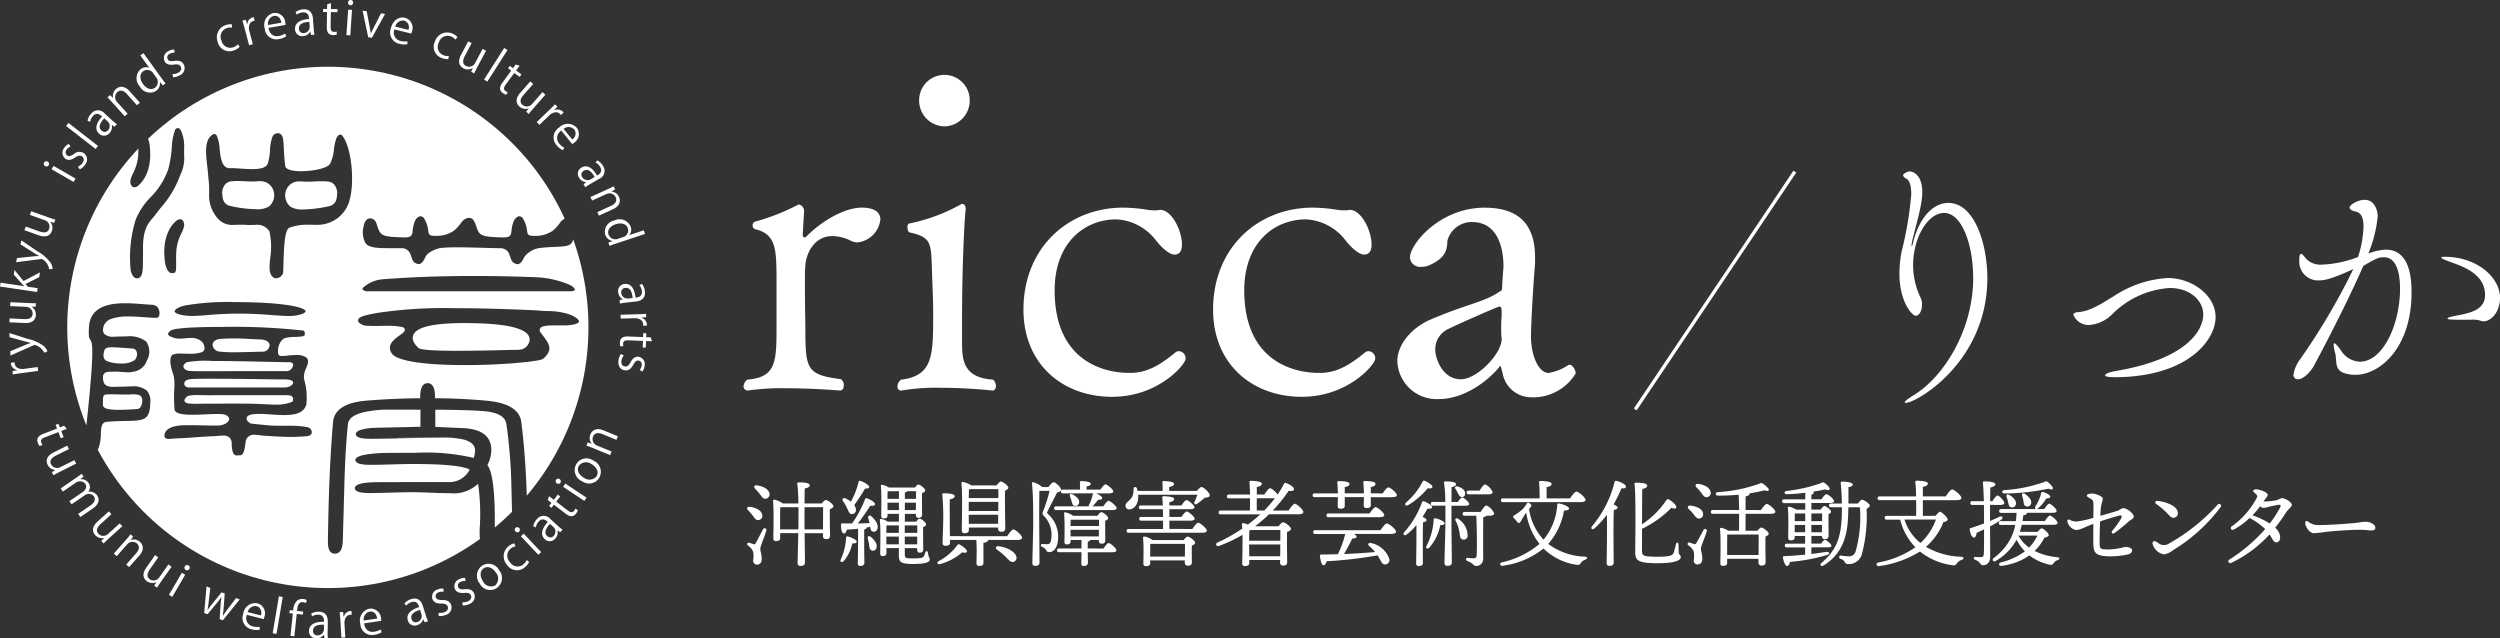
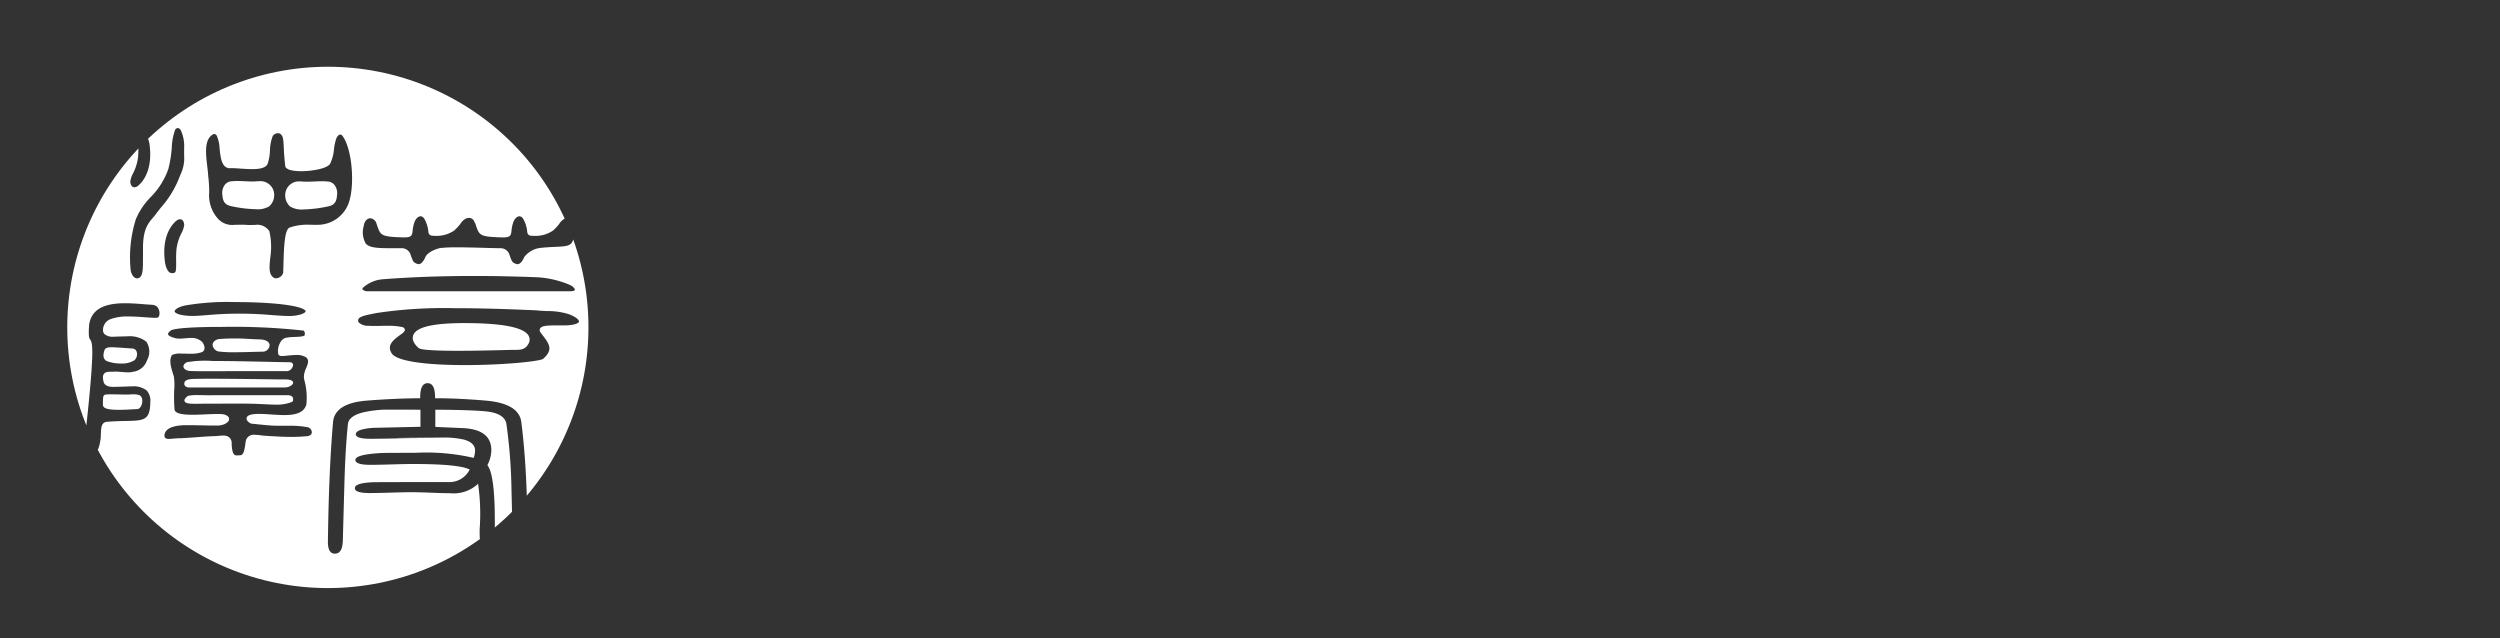
<svg xmlns="http://www.w3.org/2000/svg" width="273.766" height="69.902" viewBox="0 0 273.766 69.902">
  <rect x="0" y="0" width="273.766" height="69.902" fill="#333333" stroke="none" />
  <defs>
    <clipPath id="a">
-       <rect width="273.766" height="69.902" fill="none" />
-     </clipPath>
+       </clipPath>
    <clipPath id="b">
      <path d="M20.014,48.409A28.544,28.544,0,1,0,48.558,19.865,28.545,28.545,0,0,0,20.014,48.409" transform="translate(-20.014 -19.865)" fill="none" />
    </clipPath>
  </defs>
  <g clip-path="url(#a)">
    <path d="M222.437,146.592c-.175-.175-.1-.412.216-.361.608.082,1.257.361,1.34.876a.455.455,0,0,1-.392.567c-.289.052-.433-.2-.659-.495a6.635,6.635,0,0,0-.5-.587m2,2.246c-.186.659-.659,1.69-.659,1.978,0,.33.155.577.155,1.092,0,.443-.206.649-.526.649a.42.42,0,0,1-.412-.464,2.93,2.93,0,0,0,.01-.907,1.548,1.548,0,0,0-.577-.721.169.169,0,0,1,.155-.3c.134.041.34.113.453.155s.165.01.247-.134c.185-.309.6-1.144.783-1.484.124-.237.443-.134.371.134m.34-4.08a.465.465,0,0,1-.4.577c-.279.052-.433-.2-.649-.5a5.844,5.844,0,0,0-.525-.587c-.165-.185-.1-.412.206-.371.629.093,1.278.381,1.371.886m5.739,1.1c.144-.2.319-.381.422-.381.216,0,.845.464.845.69,0,.144-.2.237-.392.319-.021.783.01,2.493.02,2.885,0,.319-.175.392-.453.392a.309.309,0,0,1-.319-.35v-.3H228.63c.02,1.216.041,2.9.041,3.2,0,.258-.155.381-.495.381a.285.285,0,0,1-.309-.319c0-.33.052-2.081.072-3.266h-1.978v.536c0,.227-.155.33-.464.33a.261.261,0,0,1-.289-.288c.01-.762.072-3.1-.031-4.111a.127.127,0,0,1,.144-.134,2.434,2.434,0,0,1,.928.412h1.7a18.543,18.543,0,0,0-.114-2.153c-.031-.1.042-.155.134-.155.639,0,1.226.062,1.226.33,0,.165-.216.278-.546.34-.01.309-.02.958-.02,1.638ZM227.95,148.7c.01-.237.01-.422.01-.546,0-.227.011-1.01,0-1.886h-1.988c-.021.361-.021,1.3-.021,1.515v.917Zm2.7,0c0-.783.01-1.958.01-2.432H228.63c-.011.773-.011,1.494-.011,1.71l.011.721Z" transform="translate(-140.524 -90.727)" fill="#fff" />
    <path d="M251.878,149.717c0,.155-.175.216-.484.2a4.334,4.334,0,0,1-.948,1.947c-.2.186-.432.072-.319-.175a6.323,6.323,0,0,0,.587-2.4.144.144,0,0,1,.2-.134c.34.082.969.371.969.567m.145-1.412c-.413.051-.825.072-1.216.093-.072.247-.186.443-.35.422-.216-.031-.3-.432-.3-.979,0-.1.042-.124.124-.124.381.011.742.011,1.082.011a11.883,11.883,0,0,0,1.431-2.679.142.142,0,0,1,.207-.072c.443.155.9.453.876.659-.021.155-.289.175-.516.155-.35.515-.845,1.3-1.37,1.937.484-.011.906-.021,1.3-.042-.052-.185-.1-.371-.155-.525-.072-.237.113-.4.33-.227.474.412.814.938.679,1.371a.405.405,0,0,1-.525.309c-.2-.062-.227-.268-.268-.525-.134.031-.268.062-.422.093a.037.037,0,0,1,.011.031c0,.082-.083.144-.248.175v1.525c0,1.072.021,1.814.021,2.1,0,.216-.134.371-.454.371-.2,0-.268-.114-.268-.309,0-.33.031-1.062.031-2.164Zm-1.649-3.019c-.134-.206-.01-.412.268-.309a3.4,3.4,0,0,1,.6.36,8.914,8.914,0,0,0,.845-2.174.133.133,0,0,1,.185-.1c.485.155,1,.5.969.711-.02.124-.227.134-.453.124a19.341,19.341,0,0,1-1.185,1.813.913.913,0,0,1,.185.536.427.427,0,0,1-.453.454c-.268,0-.34-.288-.525-.67a5.205,5.205,0,0,0-.433-.741m3.658,5.121a.387.387,0,0,1-.525.268c-.227-.072-.248-.329-.279-.638-.031-.206-.092-.443-.144-.659s.1-.35.309-.2c.423.34.783.814.639,1.226m5.688.8c.041.216.144.3.144.474,0,.227-.268.484-1.824.484-1.422,0-1.555-.237-1.555-1.031v-.711h-1.36v.546c0,.226-.144.329-.422.329-.175,0-.257-.1-.257-.288,0-.711.062-2.7-.042-3.657a.112.112,0,0,1,.144-.124,2.152,2.152,0,0,1,.721.3h1.226v-.855h-1.247v.186c0,.226-.144.319-.432.319-.175,0-.258-.093-.258-.278,0-.669.052-2.369-.042-3.286a.113.113,0,0,1,.145-.124,2.2,2.2,0,0,1,.732.3h2.864c.124-.175.268-.329.371-.329.185,0,.742.433.742.649,0,.145-.176.227-.35.3-.01.577.011,2.009.011,2.3,0,.319-.145.4-.4.4-.227,0-.278-.185-.278-.35v-.083h-1.205l-.011.855h1.247c.124-.175.268-.34.371-.34.175,0,.711.422.711.639,0,.134-.154.227-.319.289-.011.567,0,2.112.011,2.411,0,.319-.145.391-.392.391-.227,0-.278-.185-.278-.35v-.144h-1.35v.556c0,.536.021.567.928.567s1.092-.082,1.185-.289c.061-.134.1-.278.144-.391.062-.165.227-.155.268.031Zm-3.235-3.266h-1.35c-.011.155-.021.495-.021.814h1.371Zm0,2.071v-.845h-1.371v.845Zm-1.226-5.811c-.011.165-.011.526-.021.835h1.257V144.2Zm1.236,2.061v-.814h-1.257l.01.814Zm.639,2.493h1.37v-.814h-1.37Zm1.36.413h-1.36v.845h1.36Zm-1.35-4.132h1.226V144.2h-.979a.375.375,0,0,1-.247.145Zm1.205,1.226.01-.814h-1.215v.814Z" transform="translate(-158.064 -90.41)" fill="#fff" />
    <path d="M282.207,150.966c-.041.144-.216.165-.515.082a6.221,6.221,0,0,1-2.411,1.288c-.289.093-.412-.155-.185-.319a5.829,5.829,0,0,0,2.061-1.762.166.166,0,0,1,.237-.062c.33.164.855.577.814.772m4.4-1.68c.227-.34.515-.742.69-.742.216,0,.948.649.948.907,0,.155-.2.247-.556.247h-3.143c-.031.155-.206.268-.536.319v2.216c0,.216-.165.309-.453.309-.206,0-.309-.1-.309-.278,0-.248.021-.783.021-1.288,0-.382-.01-.876-.041-1.278h-2.885v.33c0,.227-.185.309-.5.309-.185,0-.309-.093-.309-.278,0-.319.072-2.02.072-2.545a25.7,25.7,0,0,0-.1-2.782c-.01-.093.041-.144.144-.144.546,0,1.216.052,1.216.309,0,.176-.206.289-.536.35-.021.423-.01,1.937-.01,2.2,0,.3.01,1.175.021,1.834Zm-4.194-.67c0,.237-.165.34-.484.34a.261.261,0,0,1-.289-.288c0-.886.093-4.049-.041-5.183-.01-.082.062-.144.155-.144a2.62,2.62,0,0,1,.927.381h2.772c.155-.206.35-.423.464-.423.206,0,.824.454.824.68,0,.134-.175.227-.361.309-.041,1,.021,3.606.021,4.111,0,.319-.175.4-.464.4a.309.309,0,0,1-.319-.35v-.113h-3.2Zm.155-4.482c-.041.01-.093.021-.144.031-.01.186-.01.567-.021.948h3.235c.01-.412.01-.762,0-.979Zm-.165,2.39h3.235v-1H282.4v1Zm3.215,1.4.01-.989H282.4l.01.989Zm1.958,3.5a.461.461,0,0,1-.227.659c-.319.134-.567-.206-.938-.567a7.092,7.092,0,0,0-.927-.762c-.175-.134-.144-.392.144-.371.69.052,1.731.464,1.947,1.041" transform="translate(-176.318 -90.567)" fill="#fff" />
    <path d="M308.887,143.819c.2-.258.432-.536.587-.536.185,0,.814.556.814.824,0,.155-.175.227-.453.309-.33.69-.793,1.535-1.03,2.05-.072.144-.072.2.041.309a3.27,3.27,0,0,1,1.113,2.555c0,.866-.35,1.607-.969,1.607a.325.325,0,0,1-.33-.175.717.717,0,0,0-.412-.371c-.268-.093-.227-.34,0-.34.1,0,.33.021.556.021.309,0,.433-.351.433-1.134a2.917,2.917,0,0,0-.835-1.958c-.185-.2-.2-.278-.072-.567a15.592,15.592,0,0,0,.69-2.184h-1.113c-.02.752-.031,2.648-.02,3.482,0,.917.031,3.936.031,4.369,0,.237-.144.361-.474.361a.274.274,0,0,1-.309-.3c0-.371.093-3.493.093-4.255,0-1.01.01-3.184-.134-4.441-.021-.113.041-.185.165-.155a2.732,2.732,0,0,1,.958.525Zm1.607.69c-.134,0-.227-.041-.227-.206s.093-.206.227-.206h1.865c0-.247,0-.536-.021-.783a.13.13,0,0,1,.145-.155c.175,0,1.041.041,1.041.288,0,.175-.175.248-.453.309v.34h1.515c.2-.278.422-.577.556-.577.185,0,.855.556.855.783,0,.134-.155.206-.515.206H314.1c.33.124.68.361.68.5s-.134.206-.453.2a6.012,6.012,0,0,1-.6.721H314.9c.2-.288.443-.608.577-.608.2,0,.875.577.886.8,0,.145-.165.216-.536.216h-6.079c-.134,0-.227-.041-.227-.206s.093-.206.227-.206h3.565a.229.229,0,0,1,.031-.155,5.182,5.182,0,0,0,.412-1.185.2.2,0,0,1,.041-.082Zm4.431,6.038c.185-.278.422-.6.556-.6.2,0,.845.567.855.793,0,.144-.165.216-.5.216h-2.638c.01.5.02.917.02,1.133s-.134.371-.463.371c-.2,0-.258-.113-.258-.309,0-.247.011-.659.021-1.2h-2.452c-.134,0-.227-.041-.227-.206s.093-.206.227-.206h2.452v-.927h-1.2v.165c0,.216-.145.32-.422.32-.165,0-.247-.1-.247-.279,0-.659.052-2.226-.042-3.112a.117.117,0,0,1,.155-.124,2.158,2.158,0,0,1,.835.381h2.669c.134-.2.309-.4.422-.4.185,0,.752.433.752.659,0,.134-.155.216-.33.278-.011.556.01,1.824.01,2.123,0,.319-.155.392-.412.392-.237,0-.3-.185-.3-.35v-.052h-.948c-.01.093-.093.144-.258.175l-.01.752Zm-3.5-5.2c-.041-.165-.113-.34-.165-.5-.083-.2.052-.361.288-.227.4.217.793.546.7.938a.394.394,0,0,1-.505.309c-.226-.052-.247-.268-.319-.515m-.093,2.04c-.01.165-.01.443-.02.69h3.122v-.69Zm-.01,1.824h3.091l.011-.721h-3.112Z" transform="translate(-194.085 -90.479)" fill="#fff" />
    <path d="M342.733,144.242c.175-.206.412-.433.536-.433.2,0,.887.618.887.907,0,.216-.278.227-.557.278a8.928,8.928,0,0,1-.824.649c-.216.144-.4.01-.279-.227.1-.216.217-.5.309-.762h-6.492a2.479,2.479,0,0,1,.01.392c-.062.7-.463,1.215-.989,1.215a.384.384,0,0,1-.4-.4c0-.423.474-.485.732-1a1.85,1.85,0,0,0,.144-.855c.01-.237.288-.268.371-.042a1.821,1.821,0,0,1,.072.278h2.741a9.152,9.152,0,0,0-.02-.927.129.129,0,0,1,.144-.155c.176,0,1.123.031,1.123.3,0,.206-.216.288-.525.35v.433Zm-.484,4.163c.216-.309.484-.681.639-.681.206,0,.948.608.948.866,0,.144-.165.227-.567.227h-7.985c-.134,0-.227-.042-.227-.206s.093-.206.227-.206h3.751c.01-.278.01-.588.01-.907h-2.38c-.134,0-.227-.042-.227-.206s.093-.206.227-.206h2.38c-.01-.289-.01-.577-.021-.845h-2.4c-.134,0-.226-.042-.226-.206s.093-.206.226-.206h2.39c-.01-.361-.031-.67-.052-.866-.01-.093.052-.144.144-.144.175,0,1.154.031,1.154.3,0,.206-.216.289-.526.361v.351h1.319c.186-.278.433-.588.567-.588.185,0,.855.557.866.783,0,.144-.165.217-.525.217h-2.226v.845h1.319c.2-.278.443-.6.577-.6.185,0,.866.566.876.793,0,.144-.165.217-.525.217h-2.246v.907Zm-.958,1.215c.155-.185.33-.381.433-.381.216,0,.835.454.835.68,0,.134-.176.227-.361.3-.02.587,0,1.515,0,1.813,0,.319-.165.392-.453.392a.314.314,0,0,1-.319-.35v-.227h-3.792v.319c0,.216-.165.309-.464.309a.246.246,0,0,1-.278-.278c0-.608.052-1.978-.041-2.834a.127.127,0,0,1,.155-.134,2.381,2.381,0,0,1,.9.392Zm.144,1.813c0-.474.01-1.072.01-1.4h-3.8c-.01.227-.01.794-.01.958v.443Z" transform="translate(-211.682 -90.479)" fill="#fff" />
    <path d="M369.832,146.332c.227-.34.526-.742.68-.742.216,0,.938.649.938.907,0,.155-.185.247-.546.247h-3.214a15.693,15.693,0,0,1-1.525,1.309h2.576c.164-.206.36-.433.484-.433.227,0,.866.484.866.721,0,.155-.217.258-.423.34-.031.886.01,2.854.01,3.287,0,.32-.175.392-.453.392a.309.309,0,0,1-.319-.35v-.258h-3.379v.33c0,.227-.165.33-.485.33a.26.26,0,0,1-.288-.288c.01-.567.052-1.989.031-3.132a15.437,15.437,0,0,1-2.566,1.216c-.309.113-.453-.248-.154-.381a17.652,17.652,0,0,0,2.689-1.515c0-.175-.021-.34-.031-.474a.128.128,0,0,1,.144-.134,2.019,2.019,0,0,1,.515.165c.464-.35.917-.721,1.36-1.123H362.4c-.134,0-.226-.041-.226-.206s.093-.206.226-.206h3.2c.011-.4.011-.876.011-1.339H363.31c-.134,0-.227-.041-.227-.206s.093-.206.227-.206h2.3c-.01-.567-.031-1.072-.062-1.35a.13.13,0,0,1,.145-.155c.175,0,1.205.031,1.205.309,0,.216-.226.3-.546.371v.824h.824c.206-.319.485-.69.639-.69s.638.412.814.69a9.758,9.758,0,0,0,.7-1.175c.052-.1.113-.124.237-.082.392.134.865.443.865.659,0,.185-.227.247-.587.185a16.343,16.343,0,0,1-1.741,2.164Zm-4.111,2.133a.985.985,0,0,1-.185.041c-.01.216-.021.732-.021,1.133h3.411c.01-.484.01-.927,0-1.175Zm3.194,2.875.011-1.288h-3.411v.072l.011,1.216Zm-2.565-5.008h.814a13.282,13.282,0,0,0,1.174-1.35.778.778,0,0,1-.155.01H366.35Z" transform="translate(-228.725 -90.426)" fill="#fff" />
    <path d="M398.291,144.527c.206-.309.474-.659.629-.659.2,0,.927.6.927.845,0,.144-.155.227-.556.227h-2.3v.886c0,.216-.175.309-.463.309-.2,0-.309-.1-.309-.279s.01-.536.02-.917h-2.1v.958c0,.216-.175.309-.463.309-.2,0-.309-.1-.309-.278,0-.2.01-.587.02-.989h-2.534c-.134,0-.227-.041-.227-.206s.093-.206.227-.206h2.534c-.01-.392-.031-.855-.062-1.2-.01-.1.052-.145.144-.145.412,0,1.185.031,1.185.3,0,.175-.165.309-.516.35v.69h2.1c-.01-.392-.031-.855-.062-1.2-.01-.1.052-.145.144-.145.412,0,1.185.031,1.185.3,0,.175-.165.309-.516.35v.69Zm-.237,4.028c.227-.34.536-.741.7-.741.206,0,1,.639,1,.907,0,.144-.185.247-.6.247h-4.008c.175.093.289.2.289.3-.011.155-.258.206-.474.206-.216.454-.556,1.1-.907,1.69,1.339-.051,2.473-.134,3.41-.216a5.367,5.367,0,0,0-.68-.69c-.145-.124-.042-.36.2-.3a2.656,2.656,0,0,1,2.03,1.741.471.471,0,0,1-.4.6c-.227.042-.35-.082-.495-.319-.1-.165-.216-.412-.381-.669a46.8,46.8,0,0,1-5.595.649c-.052.237-.155.443-.33.432-.216-.01-.319-.5-.381-.927-.031-.227.01-.247.216-.247.619,0,1.2-.021,1.741-.031a10.674,10.674,0,0,0,.8-2.216h-3.276c-.134,0-.227-.041-.227-.206s.092-.206.227-.206Zm-5.688-1.422c-.134,0-.226-.041-.226-.206s.093-.206.226-.206h4.492c.217-.319.5-.69.659-.69.2,0,.948.618.948.865,0,.145-.185.237-.567.237Z" transform="translate(-246.88 -90.496)" fill="#fff" />
    <path d="M419.769,152.047c0,.227-.145.33-.453.33a.253.253,0,0,1-.278-.288c0-.577.051-2.875.02-4.194a6.826,6.826,0,0,1-1.071,1.041c-.248.175-.453-.02-.268-.258a9.985,9.985,0,0,0,1.958-3.276c.041-.1.093-.145.2-.114.319.1.917.443.907.639-.01.165-.2.2-.495.155-.144.258-.329.567-.556.906.227.1.443.247.443.361,0,.134-.175.2-.381.226-.031.412-.031,1.731-.031,2.03Zm-1.844-6.625a7.4,7.4,0,0,0,1.813-2.277c.052-.093.1-.144.206-.113.33.134.9.485.875.68-.02.165-.206.2-.5.134a8.52,8.52,0,0,1-2.153,1.855c-.268.155-.454-.062-.237-.278m4.225,2.256c0,.165-.165.216-.474.216a5.367,5.367,0,0,1-1.2,2.473c-.2.185-.443.072-.32-.175a7.028,7.028,0,0,0,.794-2.916c.01-.083.062-.155.206-.124.34.062.989.329.989.525m.752-1.906v1.8c0,.711.041,3.988.041,4.421,0,.237-.145.36-.484.36a.285.285,0,0,1-.32-.309c0-.453.1-3.555.1-4.276,0-.216.01-1.072,0-2h-1.37c-.134,0-.227-.042-.227-.206s.093-.206.227-.206h1.36a17,17,0,0,0-.134-2.1c-.021-.093.041-.145.134-.145.6,0,1.175.052,1.175.3,0,.154-.185.268-.485.329-.01.3-.01.948-.02,1.618h.7c.164-.247.371-.495.484-.495.165,0,.752.515.763.711,0,.144-.144.2-.454.2Zm.639-2.113c.5.124.855.423.866.732.01.268-.124.422-.34.432s-.33-.175-.443-.4a4.814,4.814,0,0,0-.289-.495c-.1-.155,0-.319.206-.268m.618,5.811c-.206-.041-.278-.154-.319-.381a7.21,7.21,0,0,0-.165-.876,3.372,3.372,0,0,0-.34-.834c-.072-.145.093-.309.278-.186a2.2,2.2,0,0,1,1.062,1.907.419.419,0,0,1-.515.371m1.937-3.019c.216-.34.485-.711.639-.711a1.657,1.657,0,0,1,.845.886c0,.155-.237.237-.474.237h-.371a.636.636,0,0,1-.35.155c-.021,1.164-.011,3.1-.011,4.554a.752.752,0,0,1-.772.794c-.32,0-.268-.289-.938-.536-.247-.093-.2-.361.01-.351.237.031.525.052.638.052.227,0,.34-.082.351-.329.02-.464.031-1.134.02-1.793,0-.752-.031-2.071-.062-2.545h-1.267c-.134,0-.227-.041-.227-.206s.093-.206.227-.206Zm-1.3-1.927c-.134,0-.227-.041-.227-.206s.093-.206.227-.206h1.185c.206-.33.463-.68.608-.68a1.6,1.6,0,0,1,.824.855c0,.155-.226.237-.453.237Z" transform="translate(-263.958 -90.392)" fill="#fff" />
    <path d="M451.681,150.025a7.047,7.047,0,0,0,4,1.391c.35.021.309.227.041.34a.961.961,0,0,0-.474.34c-.082.154-.155.257-.5.206a6.447,6.447,0,0,1-3.586-1.772,9.1,9.1,0,0,1-4.482,1.886c-.3.051-.371-.288-.082-.371a9.719,9.719,0,0,0,4.121-2.02,7.279,7.279,0,0,1-1.452-3.421l-.1.134c-.206.278-.463.773-.556.9s-.206.134-.289.02c-.1-.124-.33-.371-.432-.495s-.072-.185.082-.278a6.255,6.255,0,0,0,.917-.68,3.553,3.553,0,0,0,.443-.6c.082-.124.155-.144.34,0s.2.2.082.371c-.041.062-.1.144-.175.237a6.189,6.189,0,0,0,1.586,3.339,6.621,6.621,0,0,0,1.5-3.833c.01-.114.072-.134.165-.124.443.051,1.123.329,1.123.556,0,.113-.113.216-.546.206a7.473,7.473,0,0,1-1.69,3.627Zm-4.956-4.575c-.134,0-.226-.041-.226-.206s.093-.206.226-.206h4a14.927,14.927,0,0,0-.051-1.752.129.129,0,0,1,.144-.155c.176,0,1.226.031,1.226.309,0,.216-.227.3-.546.371v1.226h2.566c.227-.34.536-.742.7-.742.217,0,1,.639,1,.907,0,.144-.185.247-.6.247Z" transform="translate(-282.135 -90.461)" fill="#fff" />
    <path d="M477.354,143.72c0,.175-.2.237-.495.185a14.611,14.611,0,0,1-.866,1.772c.227.1.443.237.443.35-.01.145-.185.216-.412.258-.031.525-.041,2.267-.041,2.6,0,.289.021,2.834.021,3.174,0,.227-.155.35-.474.35a.264.264,0,0,1-.289-.3c0-.659.062-3.668.021-5.306a9.76,9.76,0,0,1-1.36,1.5c-.216.216-.463.021-.268-.237a11.911,11.911,0,0,0,2.463-4.812c.021-.113.062-.164.175-.155.392.062,1.082.392,1.082.619m1.752,7.007c0,.587.113.68,1.731.68,1.391,0,1.628-.155,1.741-.443.093-.268.2-.732.247-.927.051-.248.258-.217.279.01.01.176.01.567.021.845.021.34.227.33.227.577s-.381.649-2.494.649c-2.174,0-2.494-.278-2.494-1.215,0-.443.093-6.265-.072-7.4-.021-.155.01-.2.2-.2.742,0,1.175.093,1.185.329,0,.206-.289.32-.536.351-.021.289-.021,2.163-.031,3.874a9.6,9.6,0,0,0,2.669-2.648c.072-.082.134-.144.247-.082.392.2.9.669.834.886-.041.165-.247.165-.525.031a11.475,11.475,0,0,1-3.225,2.308Z" transform="translate(-299.298 -90.441)" fill="#fff" />
-     <path d="M504.313,149.046c-.175.639-.638,1.576-.638,1.875,0,.33.155.577.155,1.093,0,.443-.216.649-.536.649a.412.412,0,0,1-.4-.464,2.932,2.932,0,0,0,.01-.907,1.473,1.473,0,0,0-.6-.721.169.169,0,0,1,.155-.3c.134.041.361.124.474.155s.165.01.258-.134c.2-.309.577-1.061.762-1.391.134-.227.443-.114.36.144m-1.968-2.442c-.185-.185-.124-.423.2-.381.618.072,1.257.319,1.36.824a.463.463,0,0,1-.381.587c-.268.051-.433-.185-.66-.474a4.391,4.391,0,0,0-.515-.556m2.39-1.875a.46.46,0,0,1-.392.567c-.278.041-.422-.2-.649-.495a4.724,4.724,0,0,0-.516-.587c-.164-.185-.1-.412.206-.371.618.082,1.257.371,1.35.886m5.512,1.978c.216-.309.485-.67.639-.67.206,0,.937.608.937.855,0,.144-.175.226-.567.226h-2.689v.485c0,.206-.011.927-.011,1.37h1.319c.134-.175.3-.35.4-.35.206,0,.824.453.824.68,0,.134-.165.227-.35.3-.031.773,0,2.4.011,2.782,0,.319-.176.4-.464.4a.315.315,0,0,1-.319-.35v-.392h-3.431v.453c0,.227-.154.319-.463.319a.246.246,0,0,1-.278-.278c0-.732.062-2.772-.041-3.751a.123.123,0,0,1,.144-.134,2.2,2.2,0,0,1,.762.319h1.175c.01-.288.01-.731.01-1.443v-.412h-2.864c-.134,0-.227-.041-.227-.206s.093-.206.227-.206h2.864c0-.556-.021-1.257-.052-1.679a20.943,20.943,0,0,1-2.267.1c-.289,0-.329-.34-.031-.381a16.308,16.308,0,0,0,4.523-.907c.237-.114.268-.134.474.01a2.632,2.632,0,0,1,.556.495c.134.216,0,.361-.422.206a15.476,15.476,0,0,1-1.649.33.446.446,0,0,1,.01.052c0,.124-.144.227-.422.278-.01.185-.01.9-.01,1.494Zm-.258,4.925c0-.752.01-1.824.01-2.246h-3.441c-.011.35-.011,1.247-.011,1.453v.793Z" transform="translate(-317.416 -90.852)" fill="#fff" />
    <path d="M533.521,151.252c.587-.072,1.113-.155,1.587-.226.433-.052.495.237.093.35a20.106,20.106,0,0,1-4.029.742c-.041.237-.124.443-.288.443-.216,0-.381-.381-.474-.937-.011-.093.031-.134.113-.134.876-.041,1.638-.1,2.318-.165v-.793h-2c-.134,0-.227-.041-.227-.206s.093-.206.227-.206h2v-.835H531.7v.155c0,.216-.145.319-.443.319a.247.247,0,0,1-.268-.278c0-.68.052-2.36-.041-3.277a.123.123,0,0,1,.144-.134,2.561,2.561,0,0,1,.783.33h.979v-.721h-2.308c-.134,0-.226-.041-.226-.206s.093-.206.226-.206h2.308v-.721c-.659.082-1.36.144-2.019.165-.289.01-.35-.3-.041-.361a16.8,16.8,0,0,0,3.75-.845c.247-.124.289-.144.485.01a1.868,1.868,0,0,1,.463.484c.124.216-.072.361-.443.175-.381.092-.845.175-1.339.258.041.031.072.062.072.1,0,.1-.082.176-.258.227v.5h1.1c.185-.268.422-.556.546-.556.185,0,.835.546.845.762,0,.134-.155.206-.5.206h-1.989v.721h1.01c.134-.185.309-.392.412-.392.185,0,.732.412.732.619,0,.123-.134.205-.278.268-.01.6.01,2.02.01,2.339s-.155.4-.433.4c-.237,0-.3-.185-.3-.35h-1.154v.835h1.072c.144-.206.319-.412.412-.412.155,0,.711.463.711.649.01.134-.113.175-.422.175h-1.772Zm-.67-4.441h-1.133c-.01.175-.02.546-.02.845h1.154Zm-.01,1.257H531.7v.8h1.143Zm.68-.412H534.7v-.845h-1.175Zm1.154,1.216.01-.8h-1.164v.8Zm3.946-3.143c.144-.2.34-.422.443-.422.227,0,.855.463.855.638,0,.124-.155.257-.35.361a16,16,0,0,1-.546,5.069,1.479,1.479,0,0,1-1.463.979.411.411,0,0,1-.412-.268.7.7,0,0,0-.433-.3c-.134-.062-.165-.144-.144-.237s.082-.134.206-.124a6.524,6.524,0,0,0,.845.082.724.724,0,0,0,.732-.495,13.644,13.644,0,0,0,.484-4.874h-1.257c-.01.3-.021.587-.031.876-.062,1.752-.35,4.07-2.7,5.5-.247.155-.464-.072-.216-.288,1.607-1.391,2.164-2.71,2.226-5.4,0-.205.01-.443.01-.69h-1.185c-.134,0-.227-.041-.227-.206s.093-.206.227-.206h1.174a22.223,22.223,0,0,0-.124-2.236.147.147,0,0,1,.165-.164c.433.01,1.164.082,1.154.319,0,.164-.216.257-.474.288.01.577.01,1.186,0,1.793Z" transform="translate(-335.167 -90.586)" fill="#fff" />
    <path d="M564.89,146.873c.165-.2.392-.443.485-.443.185,0,.845.629.845.845,0,.134-.206.237-.474.3a6.943,6.943,0,0,1-1.906,2.7,8.126,8.126,0,0,0,3.843,1.082c.35.01.34.247.062.35a1.028,1.028,0,0,0-.5.34.426.426,0,0,1-.515.237,7.206,7.206,0,0,1-3.544-1.5,11.463,11.463,0,0,1-4.482,1.6c-.3.041-.371-.329-.093-.391a10.569,10.569,0,0,0,4.07-1.67,6.536,6.536,0,0,1-1.659-3.029h-1.473c-.134,0-.227-.041-.227-.206s.093-.206.227-.206h3.214c.011-.5.011-1.123,0-1.721H558.77c-.134,0-.226-.041-.226-.206s.093-.206.226-.206h3.987c-.01-.659-.041-1.257-.082-1.576-.011-.093.051-.145.144-.145.176,0,1.226.031,1.226.3,0,.227-.226.309-.546.381v1.041H566c.237-.35.536-.762.711-.762.237,0,1.01.659,1.01.927,0,.155-.185.247-.608.247H563.5v1.721Zm-3.4.412a5.231,5.231,0,0,0,1.752,2.566,6.462,6.462,0,0,0,1.69-2.566Z" transform="translate(-352.935 -90.39)" fill="#fff" />
    <path d="M588.372,145.811v1.762c.36-.155.69-.3,1.009-.453.35-.144.495.093.2.33a9.055,9.055,0,0,1-1.205.711c0,1.144.01,2.308.01,3.328,0,.525-.268.927-.773.927-.371,0-.206-.34-.866-.587-.226-.1-.2-.319,0-.319.175.01.474.031.629.021.186,0,.3-.072.319-.392.031-.639.021-1.679.021-2.648-.279.134-.557.258-.814.381-.031.258-.114.515-.289.515-.216,0-.382-.34-.464-.886-.011-.093.031-.124.113-.155.515-.165,1-.33,1.453-.5,0-.433,0-1.226-.011-2.03h-1.257c-.134,0-.227-.041-.227-.206s.093-.206.227-.206h1.247c-.021-.814-.052-1.576-.1-1.958-.021-.155.02-.206.2-.206.773,0,1.164.144,1.164.33,0,.165-.237.258-.556.35-.01.422-.01.928-.02,1.484h.247c.2-.3.433-.618.556-.618.2,0,.752.6.752.814,0,.155-.2.216-.412.216Zm5.193,2.957c.165-.185.371-.392.474-.392.155,0,.762.515.762.752,0,.124-.206.206-.474.278a5.6,5.6,0,0,1-1.072,1.453,7.053,7.053,0,0,0,2.483.68c.33.041.258.237.041.319a.8.8,0,0,0-.422.309c-.134.175-.2.258-.5.185a5.468,5.468,0,0,1-2.174-1.01,6.751,6.751,0,0,1-3.039,1.144c-.309.062-.4-.278-.093-.371a7.54,7.54,0,0,0,2.638-1.216,4.963,4.963,0,0,1-.907-1.278l-.031.052a5.98,5.98,0,0,1-2.226,2.257c-.247.2-.5-.072-.278-.278a6.306,6.306,0,0,0,1.937-2.267,5.424,5.424,0,0,0,.443-1.381h-1.566c-.134,0-.227-.041-.227-.206s.093-.206.227-.206h1.638a8.1,8.1,0,0,0,.072-.907H589.6c-.134,0-.227-.041-.227-.206s.093-.206.227-.206h3.822c-.113-.021-.165-.144-.082-.3a4.487,4.487,0,0,0,.628-1.442c.021-.093.082-.165.2-.134.361.093.8.35.8.5,0,.134-.114.2-.433.206a4.407,4.407,0,0,1-.9,1.092.349.349,0,0,1-.155.072h.825c.185-.278.412-.587.546-.587.185,0,.814.567.814.783.01.144-.155.216-.474.216H592.38a.09.09,0,0,1,.011.052c0,.165-.258.206-.371.216-.031.216-.062.433-.093.639h2.442c.185-.289.422-.6.567-.6.185,0,.834.567.834.793q0,.216-.495.216h-3.431c-.062.268-.124.515-.206.762Zm-3.637-4.575a16.026,16.026,0,0,0,4.349-.876c.247-.113.278-.134.484.041a2.356,2.356,0,0,1,.464.515c.113.216-.082.361-.453.165a24.361,24.361,0,0,1-4.822.525c-.3,0-.34-.33-.021-.371m.546.525c.432.258.834.639.721,1.051a.407.407,0,0,1-.526.309c-.226-.062-.257-.3-.319-.577-.042-.175-.1-.381-.165-.567s.062-.361.289-.216m1.01,4.461a3.937,3.937,0,0,0,1.164,1.309,5.469,5.469,0,0,0,.917-1.309Zm.7-4.575c.412.278.8.68.68,1.072a.411.411,0,0,1-.547.289c-.227-.062-.247-.3-.288-.587-.041-.175-.093-.381-.144-.567-.061-.206.082-.361.3-.206" transform="translate(-370.45 -90.523)" fill="#fff" />
    <path d="M617.909,146.855c.328,0,1.175.293,1.175.557,0,.289-.156.418-.227,1.209-.013.142-.026.383-.039.678.749-.214,1.514-.423,1.925-.569.243-.086.361-.268.618-.268.4,0,1.123.621,1.123.927,0,.237-.33.32-.577.546a18.206,18.206,0,0,1-1.507,1.229c-.276.2-.44-.034-.255-.25a9.186,9.186,0,0,0,.938-1.3c.151-.264.092-.417-.2-.34-.39.1-1.35.389-2.093.637-.029.828-.05,1.787-.05,2.216,0,.82.012.855,1.061.855a7.4,7.4,0,0,0,1.721-.278c.457,0,.773.148.773.371s-.139.361-.452.452a9.031,9.031,0,0,1-1.887.208c-1.738,0-1.906-.4-1.906-1.566V150.18c-.255.1-.567.223-.855.344a3.454,3.454,0,0,1-1.01.34h0a1.227,1.227,0,0,1-.969-.917c-.051-.186.073-.291.237-.217a1.593,1.593,0,0,0,.742.2,11.366,11.366,0,0,0,1.858-.408c.01-.675.033-1.229,0-1.643-.021-.237-.053-.306-.35-.484-.258-.155-.361-.2-.361-.319s.289-.217.567-.217" transform="translate(-388.819 -92.814)" fill="#fff" />
    <path d="M648.008,149.729a18.536,18.536,0,0,1-5.173,4.694,2.307,2.307,0,0,1-1.009.482,1.577,1.577,0,0,1-1.266-1.164.227.227,0,0,1,.32-.263c.194.1.376.253.572.343a1.016,1.016,0,0,0,.9-.1,21.37,21.37,0,0,0,5.327-4.251.21.21,0,1,1,.328.261m-6.911-.687c1.04.121,2.231.594,2.231,1.331a.482.482,0,0,1-.489.52.6.6,0,0,1-.427-.233,8.577,8.577,0,0,0-1.46-1.285c-.179-.137-.077-.36.145-.334Z" transform="translate(-404.839 -94.195)" fill="#fff" />
    <path d="M663.5,149.661a8.937,8.937,0,0,0,2.742-3.155c.05-.135.03-.223-.109-.357-.156-.149-.309-.257-.309-.35s.124-.176.319-.176c.445,0,1.278.344,1.278.6,0,.169-.255.41-.443.685l-.031.044.173,0a7.369,7.369,0,0,0,1.159-.117c.362-.07.484-.247.721-.247.329,0,1.058.442,1.058.734,0,.23-.387.439-.666.877a18.586,18.586,0,0,1-1.154,1.628,1.483,1.483,0,0,1,.542,1.03c0,.365-.152.567-.433.567-.156,0-.285-.116-.428-.372a5.671,5.671,0,0,0-.306-.491,13.524,13.524,0,0,1-4.179,3.108.209.209,0,1,1-.222-.354h0a17.866,17.866,0,0,0,3.922-3.339,6.749,6.749,0,0,0-1.7-1.214,8.247,8.247,0,0,1-1.718,1.255c-.279.146-.477-.169-.22-.357Zm3.087-2.19a8.134,8.134,0,0,1-.84.992,9.056,9.056,0,0,1,1.894.9,11.922,11.922,0,0,0,1.136-1.757c.117-.222.052-.321-.2-.285-.326.047-.787.153-1.093.224a2.618,2.618,0,0,1-.507.108.622.622,0,0,1-.391-.182" transform="translate(-419.089 -92.035)" fill="#fff" />
    <path d="M686.284,155.086a1.833,1.833,0,0,0,.88.386c.874.056,3.208-.122,3.921-.181.88-.074,1.126-.169,1.539-.169s1.049.237,1.049.677c0,.155-.108.271-.427.271S692.6,156,691.986,156c-1.207,0-3.2.162-3.919.251a9.792,9.792,0,0,1-1.136.124c-.443,0-.938-.666-.938-1.15,0-.175.128-.245.291-.139" transform="translate(-433.555 -97.985)" fill="#fff" />
    <path d="M236.235,62.528A2.835,2.835,0,0,1,233.763,65a1.577,1.577,0,0,1-.692-.148,4.635,4.635,0,0,0-2.077-.544c-2.028,0-2.868,1.929-2.967,3.165-.049.544-.049,1.434-.049,2.373,0,1.83.049,3.956.049,4.4,0,4.648.1,5.241,3.907,5.735a.812.812,0,0,1,.3.693c0,.3-.148.544-.4.544-.05,0-3.016-.247-5.983-.247a25.737,25.737,0,0,0-4.1.247h-.05a.457.457,0,0,1-.445-.495,1.125,1.125,0,0,1,.4-.692c3.115-.247,3.214-1.879,3.214-5.637V68.412c-.049-2.522-.049-4.351-2.324-4.846a.433.433,0,0,1-.3-.445.414.414,0,0,1,.3-.4,23.752,23.752,0,0,0,4.747-1.879.732.732,0,0,1,.593.791l-.148,2.522v.1s0,.2.3.2c1.78-1.829,4.3-3.263,6.181-3.263,1.483,0,2.028.593,2.028,1.335" transform="translate(-139.835 -38.456)" fill="#fff" />
    <path d="M277.849,56.351c0,.3-.148.495-.346.495-.05,0-2.769-.3-5.736-.3a22.967,22.967,0,0,0-4.252.3h-.1a.4.4,0,0,1-.346-.445.937.937,0,0,1,.4-.742c3.511-.445,3.511-2.62,3.511-7.269,0-1.632-.1-3.264-.149-5.241-.1-2.423-.1-3.115-2.423-3.61-.148-.05-.247-.3-.247-.544s.049-.445.247-.445a19.608,19.608,0,0,0,5.588-2.077c.049-.05.1-.05.2-.05.2,0,.346.247.346.544-.148,1.187-.4,6.478-.4,11.867V51.7c0,2.027.3,3.758,3.412,3.956a1.068,1.068,0,0,1,.3.692M272.212,27.92a2.818,2.818,0,0,1-2.769-2.868,2.769,2.769,0,1,1,5.538,0,2.819,2.819,0,0,1-2.769,2.868" transform="translate(-168.791 -14.083)" fill="#fff" />
    <path d="M314.3,82.506c-5.538,0-9.741-3.659-9.741-9.543,0-6.774,4.895-11.175,10.928-11.175a17.871,17.871,0,0,1,2.719.247,4.906,4.906,0,0,0,.742.049,2.431,2.431,0,0,0,.544-.049h.049c1.236,0,2.374,2.225,2.374,3.807,0,.84-.4,1.088-.791,1.088-.89,0-2.077-1.582-2.077-1.582a5.843,5.843,0,0,0-4.3-2.275c-3.61,0-6.774,2.67-6.774,7.763,0,8.851,6.972,9.049,8.159,9.049h.148c1.879,0,3.313-.939,4.846-2.176a.634.634,0,0,1,.495-.2.78.78,0,0,1,.693.84c0,.593-2.967,4.153-8.011,4.153" transform="translate(-192.484 -39.051)" fill="#fff" />
    <path d="M370.731,82.506c-5.537,0-9.74-3.659-9.74-9.543,0-6.774,4.895-11.175,10.927-11.175a17.871,17.871,0,0,1,2.719.247,4.905,4.905,0,0,0,.742.049,2.431,2.431,0,0,0,.544-.049h.049c1.236,0,2.374,2.225,2.374,3.807,0,.84-.4,1.088-.791,1.088-.89,0-2.077-1.582-2.077-1.582a5.843,5.843,0,0,0-4.3-2.275c-3.61,0-6.774,2.67-6.774,7.763,0,8.851,6.972,9.049,8.159,9.049h.148c1.879,0,3.313-.939,4.846-2.176a.634.634,0,0,1,.495-.2.78.78,0,0,1,.693.84c0,.593-2.967,4.153-8.011,4.153" transform="translate(-228.151 -39.051)" fill="#fff" />
    <path d="M430.6,82.555a3.188,3.188,0,0,1-3.263-2.67c-.149-.445-.149-.742-.247-.742-.05,0-.1.05-.149.148-.84,1.038-3.461,3.462-6.626,3.462a4.309,4.309,0,0,1-4.5-4.154c0-1.879,1.632-3.659,3.511-4.5,3.708-1.632,6.23-2.028,7.664-3.115.1-.05.247,0,.3-.4,0-.247.05-1.137.148-2.275,0-.742,0-4.945-3.461-4.945A2.75,2.75,0,0,0,421.3,65.4c-.049.939-.1,1.83-1.928,2.67a2.143,2.143,0,0,1-.939.2,1.1,1.1,0,0,1-1.236-1.038c0-1.434,3.263-5.439,8.159-5.439,3.56,0,5.538,1.632,5.538,5.439v.692c-.247,2.917-.445,6.873-.445,7.961,0,2.126.841,4.005,1.929,4.005a5.614,5.614,0,0,0,2.126-.841c.049-.049.1-.049.2-.049.3,0,.643.594.643.939a5.449,5.449,0,0,1-4.747,2.621m-3.362-9.345c0-.4-.05-.593-.247-.593s-5.093,2.176-5.637,2.472a2.437,2.437,0,0,0-1.385,2.324c0,.643.643,3.165,2.818,3.165,1.731,0,4.45-2.769,4.45-4.4v-.1a7.264,7.264,0,0,1-.05-1.038,12.448,12.448,0,0,1,.05-1.385Z" transform="translate(-262.797 -39.05)" fill="#fff" />
    <path d="M573.313,62.694c0-3.649-1.235-7.125-3.189-7.125-1.695,0-3.39,2.557-3.39,5.8a8.3,8.3,0,0,0,.833,3.506,1.66,1.66,0,0,1,.143.747c0,.632-.287,1.207-.69,1.207s-1.781-1.552-1.781-4.6a12.574,12.574,0,0,1,.259-2.528,37.362,37.362,0,0,0,1.034-6.177c0-.862-.143-1.523-.574-1.724-.172-.086-.316-.23-.316-.374,0-.114.4-.4.718-.4.345,0,1.379.345,1.379,2.27a6.8,6.8,0,0,1-.086,1.006c-.172,1.264-.891,3.678-1.034,4.425-.029.2-.058.345-.058.4s0,.086.029.086.086-.144.173-.517c.718-2.788,2.27-4.224,3.822-4.224,2.931,0,4.281,4.626,4.281,8.218,0,9.223-7.787,13.677-8.936,13.677-.058,0-.115-.029-.115-.057,0-.116.316-.374,1.006-.8,3.3-2.011,6.494-7.154,6.494-12.815" transform="translate(-357.238 -32.251)" fill="#fff" />
    <path d="M621.483,93.59c-.718,0-1.006-.086-1.006-.2,0-.173.46-.344,1.063-.46,7.988-1.322,9.683-4.54,9.683-6.206,0-1.494-1.408-2.9-3.678-2.9a9.771,9.771,0,0,0-6.264,2.845,4,4,0,0,1-2.557,1.207A1.8,1.8,0,0,1,617,86.752c0-.144.144-.259.546-.287,1.322-.086,2.758-1.063,3.936-1.781a11.968,11.968,0,0,1,5.861-1.954c2.586,0,5.229,1.839,5.229,4.282,0,2.557-3.1,6.58-11.09,6.58" transform="translate(-389.952 -52.286)" fill="#fff" />
    <path d="M685.349,68.283a2.049,2.049,0,0,1-2.212-2.126c0-.574.057-.776.2-.776.115,0,.259.173.46.431a2.169,2.169,0,0,0,1.839.747,12.362,12.362,0,0,0,3.936-.833,11.9,11.9,0,0,0,.6-3.362c0-.891-.23-1.523-.948-1.638-.287-.058-.575-.2-.575-.431,0-.287.919-.833,1.638-.833,1.178,0,1.437,1.293,1.437,1.81a14.186,14.186,0,0,1-.891,3.735,1.729,1.729,0,0,1-.144.345,5.822,5.822,0,0,1,1.925-.431c2.758,0,2.816,3.477,2.816,4.712,0,5.947-3.391,8.993-6.177,8.993a3.972,3.972,0,0,1-1.235-.2c-1.063-.374-.747-1.408-.949-2.184a4.1,4.1,0,0,1-.172-.891q0-.173.086-.173c.115,0,.345.258.718.776a2.557,2.557,0,0,0,2.069,1.236c2.529,0,4.4-4.08,4.4-7.988,0-2.241-.632-3.448-1.753-3.448-.546,0-.833.086-2.27.948-1.322,3.045-3.62,7.614-5.43,10.976-.4.69-1.149,1.436-1.724,1.436a.461.461,0,0,1-.488-.517,3.708,3.708,0,0,1,.718-1.666,71.9,71.9,0,0,0,5.833-9.884c-2.442,1.121-3.189,1.235-3.706,1.235m17.584,4.4a3.18,3.18,0,0,0-1.092-.086c-2.04,0-2.471,0-2.471-.144,0-.086.288-.172.719-.258,1.235-.259,3.39-.46,3.39-2.3,0-2.356-2.442-3.132-3.936-3.678-.632-.23-.862-.374-.862-.431s.144-.086.345-.086c3.62,0,6.091,2.3,6.091,4.482,0,1.638-1.035,2.586-1.781,2.586a.919.919,0,0,1-.4-.086" transform="translate(-431.351 -37.581)" fill="#fff" />
    <rect width="31.362" height="0.368" transform="translate(178.917 44.734) rotate(-56.135)" fill="#fff" />
    <path d="M3.657,107.808a1.316,1.316,0,0,0,.01.154c.061.457.545.63,1.012.568l1.5-.2.057.422-1.942.26c-.295.039-.563.08-.825.131l-.05-.371.531-.092,0-.015a.837.837,0,0,1-.7-.673,1.074,1.074,0,0,1,0-.129Z" transform="translate(-2.057 -68.136)" fill="#fff" />
-     <path d="M2.782,99.1l2.016.638a4.548,4.548,0,0,1,1.8.825,1.405,1.405,0,0,1,.358.551l-.353.137a1.6,1.6,0,0,0-1.051-.849.36.36,0,0,0-.116.037l-2.529,1.124-.025-.466,1.663-.7c.191-.082.408-.155.574-.21v-.015c-.171-.037-.385-.093-.6-.148l-1.715-.475Z" transform="translate(-1.758 -62.629)" fill="#fff" />
    <path d="M4.947,90.028c.287.014.528.01.744.009l-.018.384H5.232v.015a1.013,1.013,0,0,1,.46.915c-.02.42-.284.905-1.247.86l-1.649-.078.02-.425,1.572.075c.543.025.93-.116.951-.582a.74.74,0,0,0-.723-.763l-1.736-.082.02-.425Z" transform="translate(-1.766 -56.838)" fill="#fff" />
    <path d="M4.372,80.609l-.076.517-1.5.753.252.3,1.075.158-.062.421L0,82.157l.062-.421,2.581.38v-.01c-.087-.08-.194-.194-.274-.284l-.857-.971.075-.507.987,1.208Z" transform="translate(0 -50.778)" fill="#fff" />
    <path d="M5.352,71.532,7.1,72.724a4.533,4.533,0,0,1,1.488,1.308,1.4,1.4,0,0,1,.183.63l-.376.029a1.592,1.592,0,0,0-.761-1.114.363.363,0,0,0-.122,0l-2.742.346.111-.453,1.792-.188c.206-.024.435-.031.61-.035l0-.015c-.153-.085-.341-.2-.534-.316l-1.5-.948Z" transform="translate(-3.012 -45.209)" fill="#fff" />
    <path d="M9.949,63.557c.27.1.5.162.709.225l-.129.362-.422-.128-.005.014a1.015,1.015,0,0,1,.174,1.009c-.141.4-.535.783-1.443.46l-1.555-.553.143-.4,1.482.527c.512.182.923.16,1.079-.28a.739.739,0,0,0-.47-.94l-1.638-.582.143-.4Z" transform="translate(-4.6 -39.735)" fill="#fff" />
    <path d="M13.554,48.427a.276.276,0,0,1-.392.092.279.279,0,0,1-.106-.388.29.29,0,0,1,.5.3M16.5,49.893l-.214.368-2.415-1.4.214-.368Z" transform="translate(-8.226 -30.332)" fill="#fff" />
    <path d="M19.47,43.11a1,1,0,0,0-.44.358.421.421,0,0,0,.079.623c.2.135.382.067.711-.144a.905.905,0,0,1,1.1-.118.857.857,0,0,1,.128,1.282,1.48,1.48,0,0,1-.568.5l-.205-.282a1.331,1.331,0,0,0,.511-.416c.21-.31.148-.575-.061-.716s-.418-.1-.748.118c-.421.284-.773.337-1.053.148a.825.825,0,0,1-.146-1.2,1.234,1.234,0,0,1,.5-.436Z" transform="translate(-11.745 -27.067)" fill="#fff" />
    <rect width="0.425" height="4.1" transform="matrix(0.614, -0.789, 0.789, 0.614, 7.235, 13.798)" fill="#fff" />
    <path d="M28.75,33.919a3.906,3.906,0,0,0,.521.417l-.262.289-.293-.21-.01.011a.972.972,0,0,1-.243.893.774.774,0,0,1-1.136.07c-.5-.451-.374-1.128.325-1.891-.174-.158-.569-.516-1-.046a1.21,1.21,0,0,0-.309.639l-.285-.12a1.585,1.585,0,0,1,.4-.789.953.953,0,0,1,1.491.011Zm-.863-.215c-.354.391-.741.932-.305,1.328a.464.464,0,0,0,.707-.009.683.683,0,0,0-.011-.965Z" transform="translate(-16.471 -20.745)" fill="#fff" />
    <path d="M35.524,27.568l-.316.284-1.1-1.228c-.305-.339-.694-.527-1.056-.2a.762.762,0,0,0-.014,1.081l1.144,1.274-.317.284-1.387-1.544c-.192-.213-.34-.363-.5-.524l.283-.253.324.322.007-.007a1,1,0,0,1,.321-.984c.259-.233.842-.474,1.476.231Z" transform="translate(-20.209 -16.328)" fill="#fff" />
    <path d="M43.414,18.574c.132.183.3.4.421.55l-.308.221-.3-.375-.012.009a.989.989,0,0,1-.426.97,1.252,1.252,0,0,1-1.761-.482,1.313,1.313,0,0,1,.1-1.918.9.9,0,0,1,.913-.127l.009-.006-.979-1.36.346-.248Zm-.92-.551a.773.773,0,0,0-1.1-.238c-.429.308-.4.89-.021,1.41.344.478.862.725,1.307.4a.8.8,0,0,0,.127-1.14Z" transform="translate(-25.707 -9.99)" fill="#fff" />
    <path d="M49.934,15.084a1,1,0,0,0-.552.132.421.421,0,0,0-.2.6c.121.208.315.225.7.177.482-.068.827,0,1.038.367a.856.856,0,0,1-.438,1.211,1.479,1.479,0,0,1-.728.206L49.7,17.43a1.326,1.326,0,0,0,.64-.154c.323-.189.382-.454.255-.671s-.332-.275-.726-.217c-.5.074-.843-.03-1.013-.322a.825.825,0,0,1,.387-1.145,1.233,1.233,0,0,1,.638-.177Z" transform="translate(-30.809 -9.318)" fill="#fff" />
    <path d="M67.045,9.7a1.779,1.779,0,0,1-.663.4,1.3,1.3,0,0,1-1.725-.9,1.4,1.4,0,0,1,.854-1.882,1.542,1.542,0,0,1,.683-.082l.012.36a1.135,1.135,0,0,0-.589.055,1,1,0,0,0-.558,1.381.986.986,0,0,0,1.28.718,1.4,1.4,0,0,0,.524-.331Z" transform="translate(-40.8 -4.568)" fill="#fff" />
    <path d="M73.482,5.506a1.284,1.284,0,0,0-.151.029c-.446.117-.559.618-.439,1.075l.386,1.468-.411.108-.5-1.894c-.076-.288-.15-.549-.232-.8l.362-.1.157.516.015,0a.836.836,0,0,1,.581-.773,1.051,1.051,0,0,1,.128-.018Z" transform="translate(-45.591 -3.232)" fill="#fff" />
    <path d="M81.084,6.382a2.027,2.027,0,0,1-.833.322A1.271,1.271,0,0,1,78.726,5.54a1.328,1.328,0,0,1,.968-1.7,1.137,1.137,0,0,1,1.284,1.071c.017.1.024.168.031.234l-1.873.327c.138.761.623.973,1.117.887a1.766,1.766,0,0,0,.7-.268ZM80.55,4.9c-.06-.374-.3-.832-.841-.737a.862.862,0,0,0-.617.992Z" transform="translate(-49.735 -2.416)" fill="#fff" />
    <path d="M89.835,4.893a3.909,3.909,0,0,0,.091.661l-.389.029-.067-.355h-.015a.97.97,0,0,1-.792.481.774.774,0,0,1-.871-.732c-.05-.669.505-1.075,1.538-1.147-.018-.235-.057-.767-.691-.719a1.213,1.213,0,0,0-.665.25l-.124-.284a1.592,1.592,0,0,1,.831-.3c.787-.059,1.033.483,1.074,1.035Zm-.478-.75c-.526.039-1.179.165-1.136.753a.465.465,0,0,0,.519.481.683.683,0,0,0,.656-.707Z" transform="translate(-55.483 -1.754)" fill="#fff" />
    <path d="M96.586,1.054l.422-.137L97,1.568l.723.012-.006.333L96.992,1.9l-.026,1.615c-.006.354.1.55.371.555a.831.831,0,0,0,.287-.036l.021.328a1.072,1.072,0,0,1-.417.06c-.677-.011-.687-.627-.682-.924l.026-1.6-.431-.007.006-.333.431.007Z" transform="translate(-60.762 -0.58)" fill="#fff" />
    <path d="M103.508,3.872l-.425-.029.193-2.788.424.029ZM103.52.578a.276.276,0,0,1-.256-.311.279.279,0,0,1,.3-.267.272.272,0,0,1,.256.305.272.272,0,0,1-.3.272" transform="translate(-65.15 0)" fill="#fff" />
    <path d="M110.363,3.53l-1.448,2.612-.4-.057L107.9,3.17l.451.065.321,1.687c.051.261.093.5.121.742l.015,0c.094-.219.209-.44.331-.677l.778-1.523Z" transform="translate(-68.194 -2.003)" fill="#fff" />
    <path d="M118.02,8.128a2.024,2.024,0,0,1-.892-.04,1.27,1.27,0,0,1-.927-1.679c.209-.851.837-1.345,1.568-1.165a1.137,1.137,0,0,1,.745,1.5c-.024.095-.045.163-.067.226L116.6,6.513a.923.923,0,0,0,.666,1.261,1.761,1.761,0,0,0,.746.036Zm.106-1.567a.749.749,0,0,0-.473-1.013.863.863,0,0,0-.964.66Z" transform="translate(-73.405 -3.291)" fill="#fff" />
    <path d="M130.687,12.579a1.783,1.783,0,0,1-.762-.141,1.3,1.3,0,0,1-.689-1.822,1.4,1.4,0,0,1,1.889-.839,1.541,1.541,0,0,1,.566.392l-.23.277a1.135,1.135,0,0,0-.477-.351,1,1,0,0,0-1.334.662.985.985,0,0,0,.479,1.387,1.4,1.4,0,0,0,.612.1Z" transform="translate(-81.593 -6.104)" fill="#fff" />
    <path d="M138.607,15.146c-.135.253-.234.473-.326.668l-.339-.18.188-.4-.013-.007a1.014,1.014,0,0,1-1.023.025c-.371-.2-.7-.643-.245-1.494l.774-1.457.376.2-.738,1.39c-.255.48-.293.889.12,1.108a.74.74,0,0,0,1-.329l.815-1.534.375.2Z" transform="translate(-86.351 -7.775)" fill="#fff" />
    <rect width="4.101" height="0.426" transform="matrix(0.538, -0.843, 0.843, 0.538, 53.006, 8.712)" fill="#fff" />
    <path d="M150.528,19.2l.424.132-.384.526.584.426-.2.269-.584-.426-.953,1.3c-.209.286-.237.506-.017.667a.823.823,0,0,0,.256.137l-.173.28a1.074,1.074,0,0,1-.374-.191c-.546-.4-.2-.908-.024-1.148l.947-1.3-.347-.254.2-.269.348.254Z" transform="translate(-94.052 -12.136)" fill="#fff" />
    <path d="M155.536,27.214c-.19.216-.337.407-.471.576l-.288-.254.275-.345-.012-.01a1.011,1.011,0,0,1-1-.21c-.316-.277-.531-.786.1-1.51l1.089-1.24.32.28-1.038,1.183c-.358.408-.489.8-.138,1.106a.739.739,0,0,0,1.047-.09l1.146-1.306.319.28Z" transform="translate(-97.161 -15.307)" fill="#fff" />
-     <path d="M162.374,32.21a1.3,1.3,0,0,0-.1-.118c-.319-.334-.812-.189-1.153.137l-1.1,1.049-.294-.308,1.416-1.353c.215-.205.408-.4.59-.592l.259.271-.375.387.01.011a.837.837,0,0,1,.958.134,1.083,1.083,0,0,1,.078.1Z" transform="translate(-100.952 -19.608)" fill="#fff" />
    <path d="M165.734,39.746a2.03,2.03,0,0,1-.686-.572,1.271,1.271,0,0,1,.279-1.9,1.327,1.327,0,0,1,1.954.023,1.137,1.137,0,0,1-.314,1.642c-.076.061-.135.1-.19.14L165.584,37.6a.923.923,0,0,0-.234,1.406,1.763,1.763,0,0,0,.572.48Zm1.034-1.183A.748.748,0,0,0,167,37.47a.862.862,0,0,0-1.167-.059Z" transform="translate(-104.116 -23.297)" fill="#fff" />
    <path d="M173.335,50.3a3.917,3.917,0,0,0-.555.372l-.2-.336.289-.217-.008-.013a.972.972,0,0,1-.779-.5.774.774,0,0,1,.274-1.1c.58-.339,1.189-.018,1.707.878.2-.119.663-.388.343-.937a1.21,1.21,0,0,0-.517-.488l.2-.236a1.592,1.592,0,0,1,.633.616.953.953,0,0,1-.458,1.42Zm.465-.759c-.267-.456-.667-.988-1.176-.69a.465.465,0,0,0-.2.677.684.684,0,0,0,.924.279Z" transform="translate(-108.68 -30.16)" fill="#fff" />
    <path d="M176.637,58.651l-.176-.387,1.5-.683c.415-.189.712-.5.51-.947a.761.761,0,0,0-1.027-.339L175.889,57l-.177-.387,1.89-.86c.261-.118.449-.215.649-.318l.157.346L178,56l0,.009a1,1,0,0,1,.843.6c.144.318.2.946-.664,1.338Z" transform="translate(-111.052 -35.038)" fill="#fff" />
    <path d="M181.127,67.987c-.214.07-.474.167-.651.236l-.118-.36.446-.168,0-.015a.988.988,0,0,1-.8-.7,1.252,1.252,0,0,1,.99-1.534,1.313,1.313,0,0,1,1.8.677.9.9,0,0,1-.155.908l0,.01,1.592-.523.133.4Zm.8-.711a.773.773,0,0,0,.558-.977c-.165-.5-.73-.645-1.338-.445-.56.184-.951.6-.779,1.125a.8.8,0,0,0,1.048.465Z" transform="translate(-113.731 -41.297)" fill="#fff" />
    <path d="M184.8,86.532a3.882,3.882,0,0,0-.658.114l-.043-.387.352-.08v-.015a.97.97,0,0,1-.508-.774.774.774,0,0,1,.7-.9c.668-.074,1.093.467,1.2,1.5.234-.026.764-.085.694-.716a1.208,1.208,0,0,0-.273-.655l.279-.134a1.592,1.592,0,0,1,.328.82c.086.785-.446,1.05-1,1.11Zm.733-.5c-.057-.525-.207-1.173-.792-1.109a.465.465,0,0,0-.462.535.683.683,0,0,0,.729.631Z" transform="translate(-116.25 -53.395)" fill="#fff" />
    <path d="M187.141,94.7a1.288,1.288,0,0,0,.006-.154c-.014-.461-.476-.683-.947-.67l-1.516.043-.012-.425,1.956-.056c.3-.008.568-.021.834-.044l.011.374-.537.036v.015a.837.837,0,0,1,.621.741,1.178,1.178,0,0,1-.012.129Z" transform="translate(-116.715 -59.029)" fill="#fff" />
    <path d="M187.862,99.6l.126.425-.65-.026-.029.722-.333-.013.029-.722-1.613-.066c-.354-.014-.552.085-.563.357a.828.828,0,0,0,.029.288l-.329.012a1.064,1.064,0,0,1-.049-.417c.027-.676.643-.672.939-.659l1.6.065.017-.431.333.014-.018.43Z" transform="translate(-116.593 -62.653)" fill="#fff" />
    <path d="M186.341,107.109a1,1,0,0,0,.226-.521.421.421,0,0,0-.357-.517c-.24-.028-.37.117-.565.455-.235.427-.5.659-.918.61-.494-.058-.776-.473-.705-1.079a1.477,1.477,0,0,1,.273-.707l.312.155a1.33,1.33,0,0,0-.262.6c-.043.372.134.578.383.608s.42-.1.61-.45c.243-.446.531-.655.867-.616a.826.826,0,0,1,.683,1,1.239,1.239,0,0,1-.243.617Z" transform="translate(-116.297 -66.584)" fill="#fff" />
    <path d="M14.047,126.315l.286.34-.606.236.262.674-.311.121-.262-.674-1.505.585c-.33.128-.472.3-.374.552a.827.827,0,0,0,.142.253l-.3.143a1.065,1.065,0,0,1-.213-.363c-.245-.631.321-.873.6-.981l1.5-.582-.156-.4.311-.121.156.4Z" transform="translate(-7.022 -79.695)" fill="#fff" />
    <path d="M15.294,135.5c-.256.128-.465.25-.653.355l-.172-.344.385-.215-.007-.014A1.013,1.013,0,0,1,14,134.71c-.188-.376-.195-.928.667-1.359l1.475-.738.19.38-1.407.7c-.485.243-.754.554-.545.971a.738.738,0,0,0,1,.312l1.553-.776.19.38Z" transform="translate(-8.783 -83.814)" fill="#fff" />
    <path d="M20.208,145.731l-.238-.347,1.332-.913c.448-.307.625-.665.387-1.011a.711.711,0,0,0-.988-.118l-1.45.994-.237-.347,1.42-.974c.368-.252.54-.6.317-.925a.759.759,0,0,0-1.044-.117l-1.412.968-.238-.347,1.713-1.174c.237-.162.4-.286.584-.425l.212.308-.358.276.009.013a.931.931,0,0,1,.9.412.8.8,0,0,1-.029.946l.006.008a.978.978,0,0,1,.968.424c.194.283.319.856-.471,1.4Z" transform="translate(-11.413 -89.11)" fill="#fff" />
    <path d="M29.366,155.165c-.213.193-.38.366-.533.518l-.258-.284.312-.311-.01-.011a1.013,1.013,0,0,1-.971-.323c-.282-.311-.438-.841.276-1.488l1.222-1.109.286.315-1.165,1.057c-.4.365-.577.737-.263,1.082a.739.739,0,0,0,1.051.03l1.287-1.167.286.315Z" transform="translate(-17.487 -96.164)" fill="#fff" />
    <path d="M35.548,162.594l-.319-.282,1.092-1.236c.3-.342.443-.75.078-1.072a.76.76,0,0,0-1.075.11L34.192,161.4l-.319-.282,1.374-1.555c.19-.215.321-.379.462-.555l.284.251-.283.358.008.007a1,1,0,0,1,1.015.206c.261.23.567.782-.06,1.492Z" transform="translate(-21.408 -100.493)" fill="#fff" />
    <path d="M44.592,168.13c-.164.235-.29.441-.406.623l-.314-.22.236-.372-.013-.009a1.012,1.012,0,0,1-1.018-.1c-.344-.241-.612-.724-.059-1.512l.947-1.351.348.244-.9,1.288c-.312.445-.4.846-.018,1.114a.739.739,0,0,0,1.031-.2l1-1.422.348.244Z" transform="translate(-26.987 -104.4)" fill="#fff" />
    <path d="M50.644,171.619l-.368-.215,1.408-2.414.368.214Zm1.47-2.948a.276.276,0,0,1-.092-.392.279.279,0,0,1,.388-.106.29.29,0,0,1-.3.5" transform="translate(-31.775 -106.262)" fill="#fff" />
    <path d="M64.663,175.939l-1.847,2.283-.353-.138.1-1.469a8.359,8.359,0,0,1,.107-.949l-.014-.006a7.173,7.173,0,0,1-.577.771l-.945,1.133-.358-.14.253-2.907.41.16-.172,1.507c-.042.319-.075.615-.127.9l.014.006c.158-.236.354-.484.551-.732l.971-1.2.344.134-.112,1.509c-.029.341-.061.648-.1.935l.014.006c.148-.239.327-.483.534-.76l.911-1.2Z" transform="translate(-38.412 -110.296)" fill="#fff" />
    <path d="M74.079,182.366a2.032,2.032,0,0,1-.892-.046,1.271,1.271,0,0,1-.916-1.686,1.328,1.328,0,0,1,1.578-1.155,1.138,1.138,0,0,1,.735,1.5c-.024.094-.046.162-.068.226l-1.843-.467a.924.924,0,0,0,.658,1.266,1.76,1.76,0,0,0,.746.041ZM74.2,180.8a.749.749,0,0,0-.467-1.017.863.863,0,0,0-.969.654Z" transform="translate(-45.638 -113.408)" fill="#fff" />
    <rect width="4.1" height="0.425" transform="translate(29.861 69.344) rotate(-80.44)" fill="#fff" />
    <path d="M86.541,179.493a1.52,1.52,0,0,1,.425-1.079.923.923,0,0,1,.669-.181,1.043,1.043,0,0,1,.4.126l-.107.324a.8.8,0,0,0-.314-.1c-.439-.047-.589.35-.637.8l-.017.158.673.072-.035.332-.673-.072-.261,2.447-.424-.045.262-2.447-.383-.041.036-.331Z" transform="translate(-54.431 -112.642)" fill="#fff" />
    <path d="M93.994,184.254a3.9,3.9,0,0,0,.025.667l-.389-.01-.032-.36h-.015a.971.971,0,0,1-.835.4.774.774,0,0,1-.8-.813c.016-.671.609-1.02,1.643-.991.006-.235.019-.768-.616-.783a1.211,1.211,0,0,0-.686.184l-.1-.294a1.586,1.586,0,0,1,.856-.215c.789.019.98.582.967,1.135Zm-.4-.793c-.528-.013-1.19.048-1.2.637a.464.464,0,0,0,.469.529.683.683,0,0,0,.722-.638Z" transform="translate(-58.115 -115.051)" fill="#fff" />
    <path d="M102.408,182.231a1.312,1.312,0,0,0-.154,0c-.46.027-.669.5-.641.967l.09,1.514-.425.025-.116-1.954c-.018-.3-.039-.567-.07-.833l.374-.022.052.536h.015a.836.836,0,0,1,.722-.644,1.163,1.163,0,0,1,.129.008Z" transform="translate(-63.891 -114.912)" fill="#fff" />
    <path d="M109.536,183.668a2.03,2.03,0,0,1-.841.3,1.271,1.271,0,0,1-1.5-1.2,1.328,1.328,0,0,1,1.011-1.674,1.137,1.137,0,0,1,1.257,1.1c.014.1.02.168.025.234l-1.881.279c.118.765.6.989,1.095.916a1.772,1.772,0,0,0,.7-.249Zm-.5-1.491c-.051-.376-.28-.839-.822-.759a.864.864,0,0,0-.643.977Z" transform="translate(-67.736 -114.443)" fill="#fff" />
    <path d="M122.705,179.975a3.911,3.911,0,0,0,.237.624l-.372.116-.146-.33-.015,0a.971.971,0,0,1-.662.647.774.774,0,0,1-1.014-.515c-.2-.641.249-1.162,1.238-1.466-.07-.225-.229-.733-.835-.544a1.208,1.208,0,0,0-.591.394l-.185-.248a1.591,1.591,0,0,1,.742-.478c.753-.236,1.115.237,1.28.765Zm-.635-.623c-.5.158-1.112.428-.936.99a.465.465,0,0,0,.614.351.684.684,0,0,0,.48-.837Z" transform="translate(-76.07 -112.571)" fill="#fff" />
    <path d="M129.826,175.506a1,1,0,0,0-.564.058.421.421,0,0,0-.275.565c.093.222.283.265.673.269.487,0,.819.113.981.5a.858.858,0,0,1-.594,1.143,1.48,1.48,0,0,1-.75.107l-.018-.348a1.323,1.323,0,0,0,.655-.068c.345-.144.438-.4.342-.631s-.293-.316-.691-.311c-.508.007-.831-.142-.962-.453a.825.825,0,0,1,.535-1.084,1.231,1.231,0,0,1,.656-.091Z" transform="translate(-81.253 -110.696)" fill="#fff" />
    <path d="M136.429,172.307a1,1,0,0,0-.557.106.421.421,0,0,0-.226.586c.112.213.3.24.693.21.485-.045.826.043,1.02.416a.858.858,0,0,1-.495,1.189,1.479,1.479,0,0,1-.737.17l-.047-.345a1.326,1.326,0,0,0,.647-.123c.331-.173.4-.436.286-.658s-.319-.29-.715-.251c-.506.05-.84-.07-1-.371a.825.825,0,0,1,.441-1.126,1.241,1.241,0,0,1,.646-.146Z" transform="translate(-85.456 -108.682)" fill="#fff" />
    <path d="M144.37,168.469a1.328,1.328,0,0,1-.284,1.954,1.291,1.291,0,0,1-1.851-.511,1.328,1.328,0,0,1,.284-1.954,1.291,1.291,0,0,1,1.851.511m-1.682-.223c-.506.331-.391.965-.1,1.416a.99.99,0,0,0,1.322.478,1,1,0,0,0,.1-1.419c-.272-.416-.815-.808-1.326-.474" transform="translate(-89.706 -106.017)" fill="#fff" />
    <path d="M152.678,163.726a1.777,1.777,0,0,1-.489.6,1.3,1.3,0,0,1-1.928-.271,1.4,1.4,0,0,1,.171-2.059,1.538,1.538,0,0,1,.615-.307l.133.335a1.13,1.13,0,0,0-.536.25,1,1,0,0,0-.061,1.488.986.986,0,0,0,1.447.246,1.4,1.4,0,0,0,.382-.489Z" transform="translate(-94.731 -102.19)" fill="#fff" />
    <path d="M153.66,157.345a.276.276,0,0,1-.4-.023.279.279,0,0,1,.008-.4.29.29,0,0,1,.393.425m2.41,2.242-.309.292-1.916-2.032.309-.291Z" transform="translate(-96.81 -99.126)" fill="#fff" />
    <path d="M161.394,154.6a3.945,3.945,0,0,0,.52.418l-.262.288-.293-.211-.01.011a.972.972,0,0,1-.244.893.774.774,0,0,1-1.136.068c-.5-.452-.373-1.128.327-1.891-.174-.158-.569-.517-1-.047a1.209,1.209,0,0,0-.311.638l-.285-.121a1.588,1.588,0,0,1,.4-.788.953.953,0,0,1,1.491.013Zm-.863-.217c-.355.39-.743.931-.307,1.327a.464.464,0,0,0,.707-.008.683.683,0,0,0-.009-.964Z" transform="translate(-100.303 -97.017)" fill="#fff" />
    <path d="M163.014,147.772l.141-.422.518.4.438-.575.265.2-.439.575,1.284.98c.282.215.5.247.667.031a.848.848,0,0,0,.141-.254l.276.178a1.067,1.067,0,0,1-.2.371c-.41.538-.912.181-1.148,0l-1.276-.974-.261.342-.265-.2.261-.342Z" transform="translate(-103.027 -93.014)" fill="#fff" />
    <path d="M165.885,142.867a.276.276,0,0,1-.4.069.279.279,0,0,1-.083-.394.29.29,0,0,1,.479.325m2.855,1.643-.236.354-2.326-1.549.236-.354Z" transform="translate(-104.507 -90.01)" fill="#fff" />
    <path d="M173.048,136.664a1.328,1.328,0,0,1,.665,1.859,1.292,1.292,0,0,1-1.875.417,1.328,1.328,0,0,1-.665-1.86,1.291,1.291,0,0,1,1.875-.417m-1.59.591c-.292.529.107,1.036.578,1.3a.988.988,0,0,0,1.391-.2c.245-.444-.024-1-.576-1.3a.988.988,0,0,0-1.394.2" transform="translate(-108.078 -86.23)" fill="#fff" />
    <path d="M177.96,128.488l-.162.393-1.526-.629c-.422-.174-.854-.174-1.04.275a.761.761,0,0,0,.455.981l1.583.653-.162.393-1.919-.792c-.266-.109-.464-.18-.676-.256l.144-.351.432.151,0-.01a1,1,0,0,1-.137-1.027c.133-.322.554-.792,1.431-.43Z" transform="translate(-110.294 -80.714)" fill="#fff" />
  </g>
  <g transform="translate(7.365 7.31)">
    <g clip-path="url(#b)">
      <path d="M54.917,113.5a.665.665,0,0,0,.392.164c.591,0,4.873,0,4.873,0h5.593a1.364,1.364,0,0,0,.518-.082c.339-.151.5-.325.45-.5-.068-.245-.492-.286-.805-.3L65,112.779c-1.771-.024-5.069-.069-7.228-.069-.7,0-1.281,0-1.658.016h-.075c-.611,0-.955.081-1.112.263a.412.412,0,0,0-.045.454Z" transform="translate(-42.019 -78.544)" fill="#fff" />
      <path d="M70.19,53.884c-.078,0-.158,0-.243.011-.168.015-.34.02-.514.02-.263,0-.53-.013-.8-.025s-.55-.025-.82-.025a6.241,6.241,0,0,0-.636.03,1,1,0,0,0-.725.347,1.455,1.455,0,0,0-.309,1.092c.038.535.136,1.076.86,1.259a14.051,14.051,0,0,0,2.821.361,2.481,2.481,0,0,0,1.447-.31,1.643,1.643,0,0,0,.468-1.758,1.507,1.507,0,0,0-1.55-1" transform="translate(-49.164 -41.353)" fill="#fff" />
      <path d="M123.44,98.857c.121.108.373.332,4.376.332,2.082,0,4.389-.062,5.374-.089.3-.008.743-.014.743-.014h.1c.6,0,1.12,0,1.489-.7a.872.872,0,0,0-.025-.886c-.558-.892-2.919-1.344-7.02-1.344-3.425,0-5.253.432-5.59,1.32-.227.6.309,1.162.55,1.376" transform="translate(-84.998 -68.085)" fill="#fff" />
      <path d="M64.014,102.157a12.9,12.9,0,0,0,1.638.074c.707,0,1.479-.022,2.119-.04.429-.012.8-.022,1.047-.023a.761.761,0,0,0,.7-.709c0-.141-.094-.6-1.076-.634-.631-.019-1.2-.053-1.706-.082a22.712,22.712,0,0,0-2.782.043c-.441.1-.693.348-.675.673a.826.826,0,0,0,.732.7" transform="translate(-47.359 -70.967)" fill="#fff" />
      <path d="M55.134,108.513c.42.03,1,.04,1.937.04.473,0,1,0,1.555-.005.634,0,1.312-.007,2.009-.007.431,0,.868,0,1.307,0h3.825a.709.709,0,0,0,.683-.309c.151-.231.18-.4.093-.522a.4.4,0,0,0-.336-.144c-.5,0-1.38-.022-2.434-.045-1.875-.04-4.208-.091-6.028-.091a11.61,11.61,0,0,0-2.8.137c-.367.213-.379.42-.358.525.04.188.24.34.549.415" transform="translate(-41.859 -75.211)" fill="#fff" />
      <path d="M63.678,118.574c.449.024.845.044,1.207.044h0a4.454,4.454,0,0,0,1.8-.307l.1-.135-.005-.267c-.1-.326-.478-.326-.732-.326l-.4,0H58.212c-.208.006-.4.008-.572.008-.289,0-.548-.006-.785-.011-.2,0-.39-.008-.567-.008a4.839,4.839,0,0,0-.981.079l-.087.041c-.2.163-.412.376-.308.576.111.215.493.256,1.158.256.166,0,.347,0,.539-.006.215,0,.444-.006.681-.006H57.6c.579,0,1.173,0,1.747-.005.538,0,1.057,0,1.53,0s.918,0,1.273.009c.576.011,1.077.038,1.525.061" transform="translate(-42.053 -81.618)" fill="#fff" />
      <path d="M31.153,104.841a4.238,4.238,0,0,0,1.589.268,2.519,2.519,0,0,0,1.445-.357.9.9,0,0,0,.252-.9.5.5,0,0,0-.456-.381l-.428-.031c-.591-.044-1.484-.111-1.953-.111h-.049c-.234.014-.505.055-.618.246-.115.334-.328.974.218,1.268" transform="translate(-26.829 -72.613)" fill="#fff" />
      <path d="M137.942,133.1l-.076-3.184a57.864,57.864,0,0,0-.535-6.408q-.178-1.24-2.418-1.426-1.706-.148-5.371-.167V123.8l2.978.129q3.156.13,3.156,2.427a3.6,3.6,0,0,1-.433,1.63q.815,1.038.815,6.056c0,.291,0,.547,0,.773.653-.546,1.284-1.118,1.885-1.72" transform="translate(-89.237 -84.36)" fill="#fff" />
      <path d="M89.524,53.966a6.05,6.05,0,0,0-.624-.029c-.27,0-.545.013-.82.025s-.535.025-.8.025c-.175,0-.348-.005-.517-.02-.084-.008-.164-.011-.243-.011a1.508,1.508,0,0,0-1.551,1,1.642,1.642,0,0,0,.468,1.758,2.484,2.484,0,0,0,1.448.31,13.983,13.983,0,0,0,2.82-.361c.724-.182.822-.724.86-1.263a1.451,1.451,0,0,0-.309-1.088,1.012,1.012,0,0,0-.737-.348" transform="translate(-61.017 -41.399)" fill="#fff" />
      <path d="M32.407,119.03c.6,0,1.234-.038,1.615-.062.169-.01.293-.017.349-.018.326,0,.52-.392.563-.753.05-.415-.106-.73-.4-.8a2.3,2.3,0,0,0-.564-.067c-.118,0-.229.008-.336.015-.087.006-.171.012-.257.014l-.219,0c-.211,0-.461-.006-.72-.012-.282-.007-.576-.014-.844-.014s-.5.007-.688.027c-.264.083-.266.22-.278.98l0,.139a.345.345,0,0,0,.106.254c.136.138.448.3,1.669.3" transform="translate(-26.725 -81.463)" fill="#fff" />
      <path d="M65.062,71.205a10.376,10.376,0,0,1,.025-1.259l.025-.7a23.167,23.167,0,0,0-.229-3.779A3.9,3.9,0,0,1,61.829,66.5q-.713,0-2.113-.056T57.6,66.39q-.763,0-2.291.046t-2.291.047q-1.629,0-1.629-.537,0-.574,2.011-.648.509-.018,8.171-.018a2.484,2.484,0,0,0,2.393-1.371Q62.8,63.3,57.731,63.3q-.764,0-2.316.046t-2.316.046q-1.655,0-1.654-.537,0-.612,2.927-.76.586-.018,3.64-.019a22.914,22.914,0,0,1,6.389.556,2.524,2.524,0,0,0,.153-.815q0-.833-1.2-1.185a10.049,10.049,0,0,0-2.571-.223q-8.222.056-2.316.056-.892,0-2.686.038t-2.686.037q-1.6,0-1.6-.5,0-.37.84-.555a6.7,6.7,0,0,1,1.273-.149l4.964-.111v-1.87q-2.99,0-3.912-.007a12.692,12.692,0,0,0-2.3.285q-1.629.389-1.731,1.3-.28,2.723-.382,6.427l-.178,6.39q-.052,1.371-.866,1.37-.789,0-.764-1.37.1-7.723.56-13.021.178-2.093,3.716-2.371,3.08-.241,5.829-.259-.025-1.649.815-1.649t.814,1.649h.051q2.444,0,5.5.259,3.64.315,3.894,2.352.452,3.54.6,8.06A28.574,28.574,0,0,0,75.3,38.706a1.029,1.029,0,0,1-.215.438c-.286.315-.861.34-1.731.378-.473.021-1.062.047-1.739.128a2.565,2.565,0,0,0-1.678.992c-.222.518-.476.78-.757.78h-.01c-.525-.124-.6-.321-.767-.8l-.07-.191a1.012,1.012,0,0,0-1.024-.759c-.461-.005-1.047-.022-1.691-.04-.962-.027-2.052-.058-3-.058a16.817,16.817,0,0,0-1.83.072c-.376.051-1.423.42-1.678.992-.222.518-.476.78-.757.78-.535-.124-.606-.321-.777-.8l-.069-.19a1.013,1.013,0,0,0-1.025-.759c-.325,0-.62,0-.9,0-1.542,0-2.56,0-3-.51a2.472,2.472,0,0,1-.219-1.929c.075-.576.424-.837.718-.837a.776.776,0,0,1,.668.558c.039.111.075.22.109.321.316.95.492,1.108,2.218,1.192.286.014.515.022.7.022.758,0,.888-.161.939-.714a3.5,3.5,0,0,1,.159-.818c.1-.431.428-.783.715-.783a.525.525,0,0,1,.419.3,3.359,3.359,0,0,1,.421,1.309c.021.2.041.381.276.485l.084.028a3.749,3.749,0,0,0,.439.024,3.364,3.364,0,0,0,2.042-.586,4.886,4.886,0,0,0,.71-.776,1.488,1.488,0,0,1,.536-.512.9.9,0,0,1,.378-.093.62.62,0,0,1,.585.44l.052.09a.488.488,0,0,1,.043.074c.039.11.075.22.108.319.316.951.493,1.109,2.219,1.193.286.014.515.022.7.022.758,0,.888-.161.94-.713a3.484,3.484,0,0,1,.158-.818c.1-.432.428-.783.715-.783a.525.525,0,0,1,.418.3,3.345,3.345,0,0,1,.421,1.309c.021.2.041.381.275.485l.085.028a3.739,3.739,0,0,0,.439.024,3.362,3.362,0,0,0,2.042-.586,4.869,4.869,0,0,0,.71-.776,1.5,1.5,0,0,1,.536-.512c.01,0,.018-.006.028-.01a28.559,28.559,0,0,0-45.646-8.808,3.067,3.067,0,0,1,.179.643c.407,2.948-.84,4.224-1.232,4.544a.651.651,0,0,1-.417.182.378.378,0,0,1-.282-.121.787.787,0,0,1-.16-.588,2.739,2.739,0,0,1,.288-.811,5.339,5.339,0,0,0,.551-1.784,9.966,9.966,0,0,0,.035-1.027,28.563,28.563,0,0,0-5.71,30.554c.947-8.783.677-9.183.415-9.571-.093-.137-.189-.279-.1-1.581.229-1.614,1.483-2.372,3.945-2.372.676,0,1.353.053,1.951.1.343.028.661.052.94.064a1.152,1.152,0,0,1,.555.166,1.047,1.047,0,0,1,.291.992c-.064.247-.209.263-.257.268s-.117.006-.19.006c-.282,0-.659-.028-1.083-.058-.561-.041-1.2-.087-1.816-.087a5.414,5.414,0,0,0-1.915.263,1.278,1.278,0,0,0-.9,1.206.61.61,0,0,0,.165.46,1.363,1.363,0,0,0,1.013.284c.164,0,.326-.009.466-.018h.025c.128,0,.254,0,.39-.008.174-.005.365-.01.567-.01a3,3,0,0,1,2.109.574,1.943,1.943,0,0,1,.08,2.051A1.837,1.837,0,0,1,27.108,53.2a2.075,2.075,0,0,1-.557.062c-.227,0-.464-.02-.7-.039s-.472-.039-.69-.039q-.134,0-.257.01c-.481,0-.8,0-.981.227-.136.169-.155.419-.062.836.117.6.868.6,1.114.6.128,0,.255-.007.368-.012l.166-.008.159,0c.2,0,.405-.008.619-.017s.447-.018.671-.018a2.331,2.331,0,0,1,1.643.454,1.694,1.694,0,0,1,.389,1.269c-.03,2.012-.7,2.025-2.682,2.064-.616.012-1.314.026-2.143.1-.537.1-.561.653-.589,1.291a4.792,4.792,0,0,1-.257,1.578,1.435,1.435,0,0,1-.121.238A28.564,28.564,0,0,0,65.08,71.522c-.007-.1-.014-.2-.018-.316M52.251,44.025a3.651,3.651,0,0,1,2.218-.956c3.073-.238,6.424-.358,9.968-.358,2.264,0,4.625.049,7.017.147a10.631,10.631,0,0,1,3.4.8c.422.169.65.449.625.576-.014.072-.176.149-.5.149l-.114,0H52.87a.843.843,0,0,1-.627-.177.161.161,0,0,1,.008-.18m-.46,3.387c.164-.294.941-.444,1.925-.634l.119-.022a49.439,49.439,0,0,1,8.456-.519c3.345,0,6.585.134,8.143.2.36.015.633.026.8.032.433.052.855.069,1.262.085a7.651,7.651,0,0,1,2.329.341c.914.348,1.126.682,1.11.81s-.3.3-.879.37a6.231,6.231,0,0,1-.948.049l-.769,0c-.971,0-1.526.056-1.674.351a.4.4,0,0,0,.075.442l.187.248c.742.976,1.232,1.62.074,2.619-.335.27-4.288.684-8.526.684-4.513,0-7.436-.453-8.021-1.243-.6-.879.074-1.468.88-2.042.347-.247.557-.4.528-.613a.322.322,0,0,0-.24-.253,6.99,6.99,0,0,0-1.636-.152c-.24,0-.484,0-.727.009s-.474.009-.705.009-.472,0-.694-.02a1.429,1.429,0,0,1-1.066-.386.394.394,0,0,1-.007-.361M29.565,35.977c-.093.124-.191.24-.29.355-.551.65-1.121,1.322-1.084,3.51,0,.367,0,.606,0,.757-.006.169-.008.415-.009.774-.009,1.019-.134,1.32-.346,1.5a.5.5,0,0,1-.293.1c-.312,0-.574-.319-.7-.852a13.979,13.979,0,0,1,.554-5.6,7.643,7.643,0,0,1,1.627-2.438A8.287,8.287,0,0,0,30.964,31a13.329,13.329,0,0,0,.377-2.333,6.309,6.309,0,0,1,.374-1.982A.364.364,0,0,1,32,26.516c.163,0,.309.145.4.4a4.207,4.207,0,0,1,.293,1.848c0,.2,0,.436,0,.721a4.131,4.131,0,0,1-.4,2.125c-.059.147-.125.311-.2.5a10.9,10.9,0,0,1-1.92,3.083c-.207.262-.413.52-.608.781m3.167,9.979a27.344,27.344,0,0,1,5.535-.383c4.109,0,7.2.371,7.7.923.042.057.034.084.029.1-.024.077-.163.205-.474.311a4.434,4.434,0,0,1-1.419.188c-.45,0-.907-.035-1.35-.069L42.376,47c-1.214-.108-2.445-.163-3.654-.163-1,0-1.979.038-2.918.113-.21.014-.426.032-.646.05-.513.042-1.044.086-1.558.086a5.8,5.8,0,0,1-1.229-.114c-.534-.123-.722-.289-.721-.394,0-.162.389-.475,1.082-.617m-.9-9.281a.654.654,0,0,1,.417-.182.377.377,0,0,1,.281.12.79.79,0,0,1,.161.589,2.743,2.743,0,0,1-.288.81,5.339,5.339,0,0,0-.551,1.784,12.075,12.075,0,0,0-.033,1.3c.006.521.013,1.17-.145,1.236a.793.793,0,0,1-.3.067c-.5,0-.7-.742-.775-1.185-.408-2.95.839-4.223,1.231-4.544M46.08,60.259c-.568.051-1.115.075-1.679.075-.806,0-1.56-.048-2.432-.1l-.534-.034c-.119-.013-.241-.027-.357-.041a5.84,5.84,0,0,0-.673-.057.891.891,0,0,0-.912.52,2.124,2.124,0,0,0-.095.481c-.062.457-.165,1.222-.53,1.237-.057,0-.115.007-.172.011s-.139.011-.208.011c-.215,0-.538,0-.588-1.233a.913.913,0,0,0-.216-.7,1,1,0,0,0-.735-.241c-.163,0-.341.017-.52.034s-.347.033-.511.033l-.1,0c-.716.034-1.267.075-1.817.116s-1.078.08-1.753.113l-.1,0c-.194,0-.4.017-.594.035-.175.016-.346.032-.5.032a.6.6,0,0,1-.442-.114.479.479,0,0,1-.061-.37c.145-.894,1.6-1.008,2.224-1.015l.474,0c.584,0,1.107.012,1.573.022.378.008.719.016,1.025.016.125,0,.244,0,.358,0a2.051,2.051,0,0,0,.958-.177c.346-.186.5-.393.448-.615-.068-.308-.507-.443-.786-.458-.156-.009-.325-.013-.5-.013-.406,0-.857.02-1.318.04s-.955.042-1.406.042c-1.274,0-1.915-.188-1.959-.575a18.124,18.124,0,0,1-.034-2.177,6.115,6.115,0,0,0-.045-1.457l-.069-.219c-.2-.63-.508-1.584-.124-2.116a2.017,2.017,0,0,1,1-.154c.154,0,.314,0,.475.007s.339.007.507.007a3.591,3.591,0,0,0,1.271-.167.474.474,0,0,0,.3-.361,1.018,1.018,0,0,0-.289-.792,1.676,1.676,0,0,0-1.195-.409c-.2,0-.417.019-.63.038s-.409.038-.611.038a1.746,1.746,0,0,1-.673-.112c-.414-.118-.573-.267-.591-.368s.094-.257.309-.414c.127-.091.91-.39,5.6-.39a69.789,69.789,0,0,1,8.94.406c.164.125.125.46.12.48-.065.254-1.259.185-1.673.247-.184.027-.339.05-.439.071a.987.987,0,0,0-.574.51A1.856,1.856,0,0,0,43,51.256c.056.219.332.219.435.219.145,0,.342-.02.567-.043a9.106,9.106,0,0,1,.946-.065,1.816,1.816,0,0,1,1.129.276c.311.3.192.645-.027,1.172a2.522,2.522,0,0,0-.236.81,1.532,1.532,0,0,0,.06.545,7.19,7.19,0,0,1,.2,2.652c-.267.785-.989,1.121-2.415,1.121-.457,0-.944-.034-1.413-.065s-.909-.063-1.323-.063a5.2,5.2,0,0,0-.729.044c-.267.046-.618.138-.661.414-.047.3.33.524.447.586l.067.02c.074.008,1.794.2,2.472.224.252.005.48.007.693.007l.972,0a10.778,10.778,0,0,1,2.035.163.58.58,0,0,1,.455.576c-.015.24-.23.392-.592.415m1.037-23.148q-.181,0-.362-.013L46.4,37.1a5.9,5.9,0,0,0-2.167.315c-.484.224-.608,1.645-.668,4.189-.008.35-.017.712-.031.776a.848.848,0,0,1-.783.585.475.475,0,0,1-.217-.047c-.6-.365-.514-1.175-.41-2.2a7.7,7.7,0,0,0-.1-2.915,1.593,1.593,0,0,0-1.585-.682l-.615.008a3.082,3.082,0,0,1-.4-.021c-.137-.008-.261-.011-.384-.011-.139,0-.279,0-.418.006s-.273.007-.409.007a2.112,2.112,0,0,1-1.756-.608,3.822,3.822,0,0,1-1.019-2.944,13.017,13.017,0,0,0-.107-1.772c-.016-.321-.06-.7-.105-1.085-.169-1.436-.36-3.062.739-3.549a.412.412,0,0,1,.291.174,3.9,3.9,0,0,1,.322,1.458c.11,1,.235,2.126,1.131,2.126.084,0,.146-.006.212-.006.256,0,.577.022.924.046.415.028.867.059,1.285.059.7,0,1.522-.071,1.725-.618a5.673,5.673,0,0,0,.239-1.431,4.606,4.606,0,0,1,.308-1.585.722.722,0,0,1,.565-.3.454.454,0,0,1,.379.19c.163.21.223.385.266,1.531.035.9.158,1.905.159,1.916l.029.079c.239.368,1.062.445,1.709.446h0c1.094,0,2.8-.252,3.169-.811a4.483,4.483,0,0,0,.423-1.594,5.677,5.677,0,0,1,.241-1.134c.1-.278.289-.473.455-.473a.376.376,0,0,1,.278.2c1,1.443,1.261,4.97.77,6.848a3.617,3.617,0,0,1-3.734,2.829" transform="translate(-19.895 -19.8)" fill="#fff" />
    </g>
  </g>
</svg>